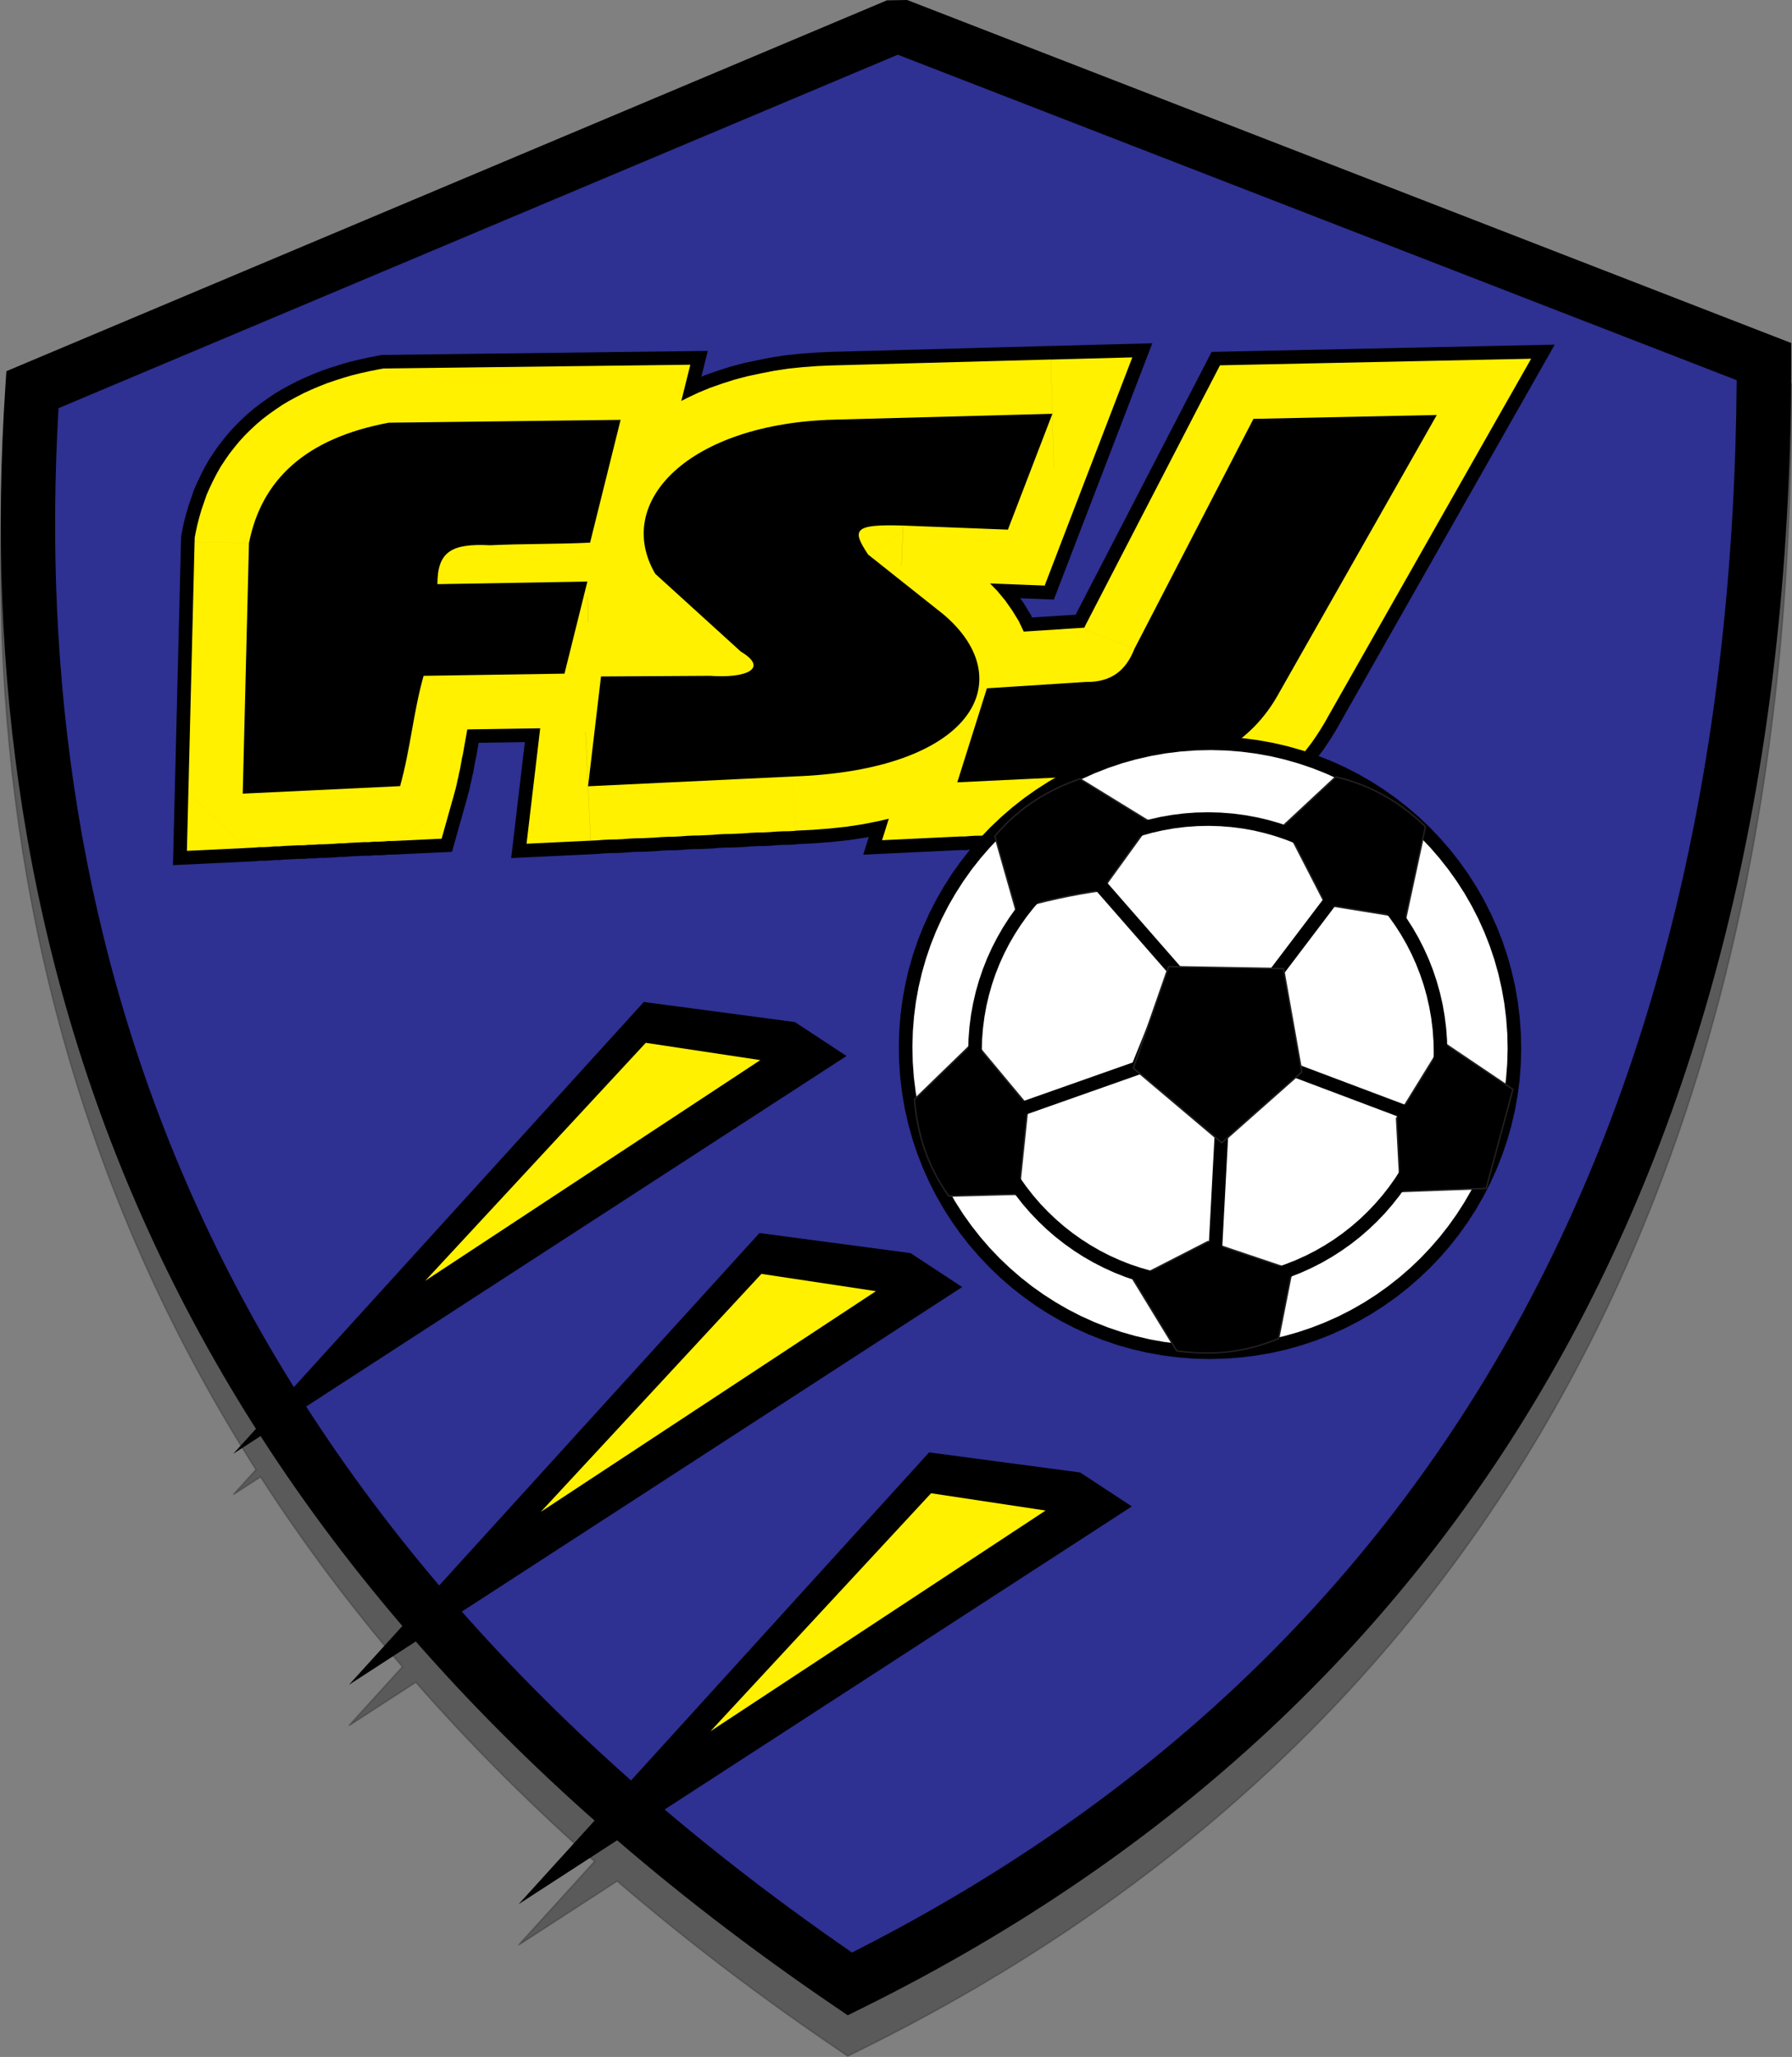
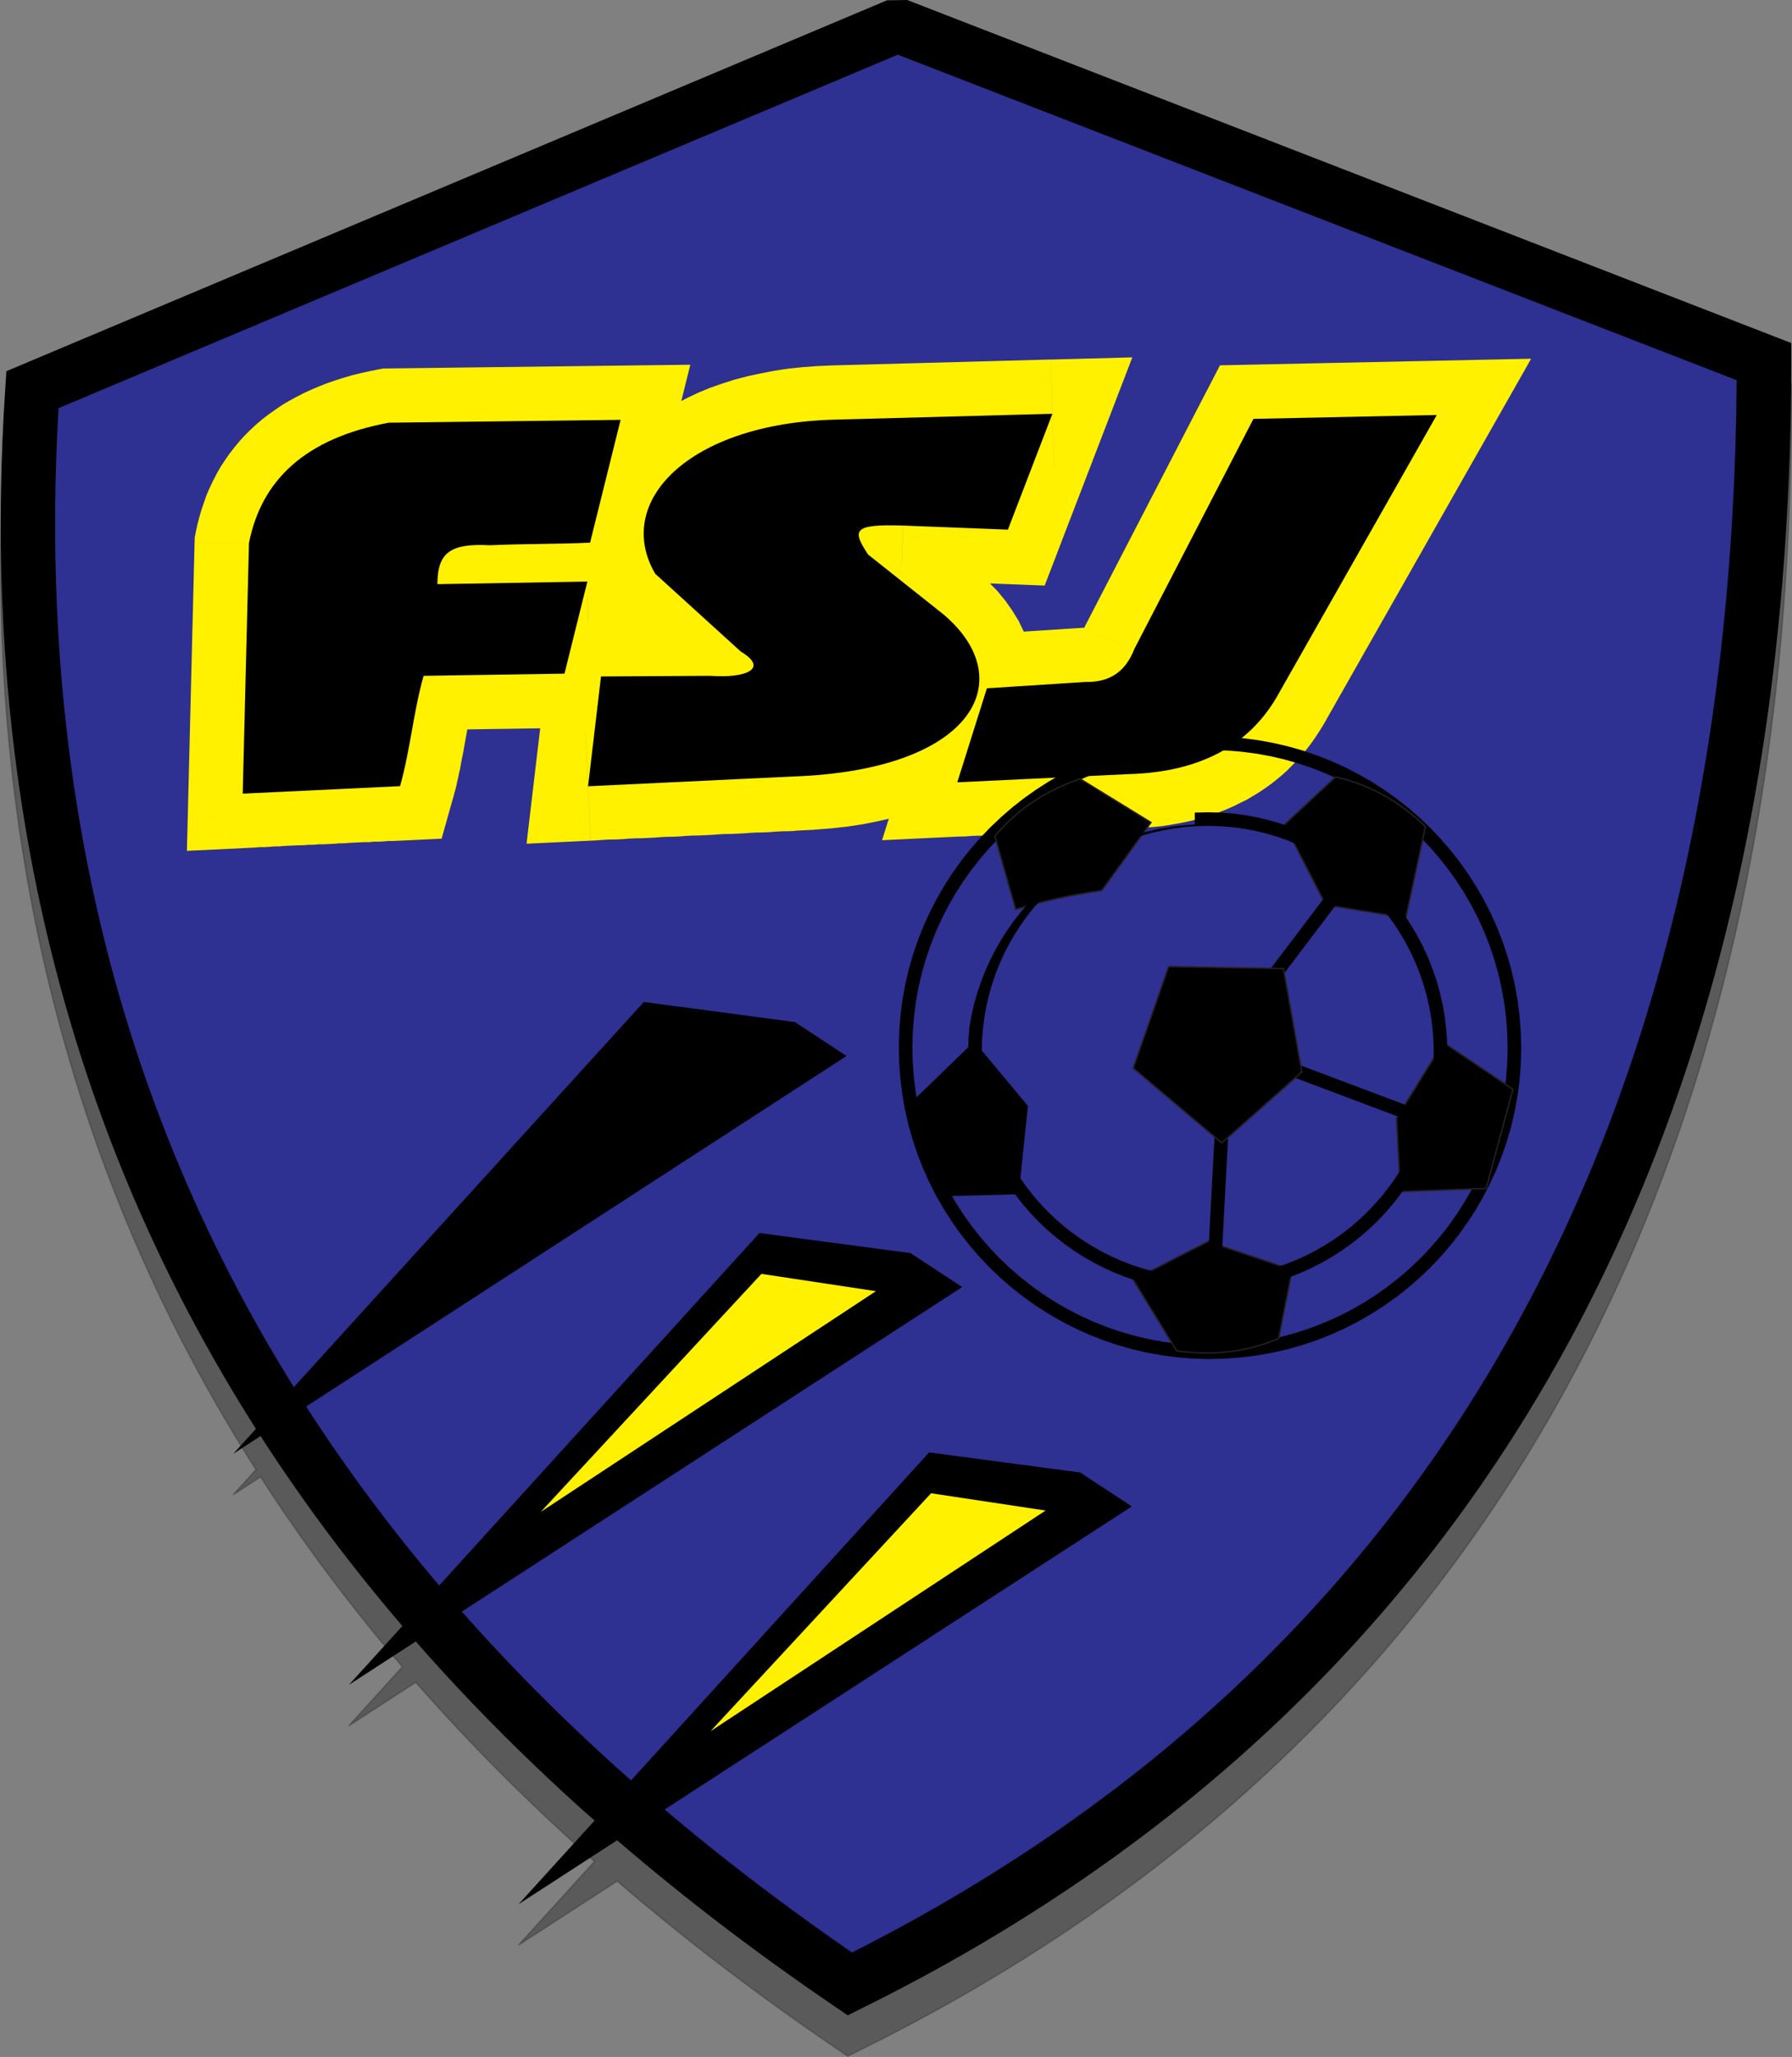
<svg xmlns="http://www.w3.org/2000/svg" version="1.1" x="0px" y="0px" width="263.309px" height="302.168px" viewBox="0 0 263.309 302.168" enable-background="new 0 0 263.309 302.168" xml:space="preserve">
  <rect x="0" y="0" width="263.309" height="302.168" fill="#808080" stroke="none" />
  <g id="Layer_1">
    <path opacity="0.3" stroke="#231F20" stroke-width="0.216" stroke-miterlimit="2.613" d="M263.2,56.391l-0.001,2.728   c-0.019,56.226-11.153,105.899-34.475,147.278c-22.457,39.846-56.168,71.905-102.082,94.619l-2.08,1.028l-1.923-1.307   c-11.621-7.899-22.242-16.048-31.954-24.404l-14.488,9.396l11.169-12.289c-9.684-8.567-18.418-17.351-26.269-26.312l-9.829,6.374   l7.861-8.649c-7.824-9.132-14.752-18.441-20.84-27.895l-4.012,2.603l3.336-3.671c-6.032-9.473-11.242-19.083-15.684-28.796   C3.343,146.454-1.942,104.138,0.777,62.982l0.162-2.454l2.287-0.963L130.325,6.048L133.295,6l127.333,49.394L263.2,56.391z" />
  </g>
  <g id="Layer_1_copy">
    <path d="M130.325,0.048L133.295,0l127.333,49.394l2.572,0.998l-0.001,2.728c-0.019,56.226-11.153,105.899-34.475,147.278   c-22.457,39.846-56.168,71.905-102.082,94.619l-2.08,1.028l-1.923-1.307c-50.333-34.214-82.146-73.053-100.71-113.644   C3.343,140.454-1.942,98.138,0.777,56.982l0.162-2.454l2.287-0.963L130.325,0.048z" />
    <path fill="#2E3092" d="M131.916,8.034L8.598,59.959C6.325,99.134,11.58,139.28,29.187,177.775   c17.759,38.829,48.11,76.061,96.002,109.048c43.354-21.904,75.257-52.499,96.59-90.35c22.228-39.438,33.031-86.855,33.4-140.625   L131.916,8.034z" />
    <polygon fill-rule="evenodd" clip-rule="evenodd" points="94.601,147.191 34.278,213.561 124.385,155.126 116.796,150.142  " />
-     <polygon fill-rule="evenodd" clip-rule="evenodd" fill="#FFF100" points="62.471,188.155 111.716,155.73 94.887,153.192  " />
    <polygon fill-rule="evenodd" clip-rule="evenodd" points="111.591,181.133 51.269,247.502 141.376,189.067 133.787,184.083  " />
    <polygon fill-rule="evenodd" clip-rule="evenodd" fill="#FFF100" points="79.462,222.097 128.707,189.672 111.878,187.134  " />
    <polygon fill-rule="evenodd" clip-rule="evenodd" points="136.521,213.358 76.198,279.729 166.306,221.294 158.716,216.31  " />
    <polygon fill-rule="evenodd" clip-rule="evenodd" fill="#FFF100" points="104.392,254.323 153.636,221.898 136.807,219.36  " />
-     <path d="M135.483,98.124l2.053-6.517l6.844-0.439L135.483,98.124z M154.54,104.097l-19.057-5.973l8.897-6.956l0.454-0.029   l0.453-0.029l0.454-0.029l0.454-0.029l0.454-0.029l0.454-0.029l0.454-0.029l0.454-0.029l0.453-0.029l0.454-0.029l0.454-0.029   l0.454-0.029l0.454-0.029l0.454-0.029l0.454-0.029l0.454-0.029l0.454-0.029l0.454-0.029l0.453-0.029l0.454-0.029l0.454-0.029   l0.454-0.029l0.454-0.029l0.454-0.029l0.454-0.029l0.454-0.029l0.454-0.029l0.454-0.029l0.454-0.029l0.454-0.029l0.454-0.029   l0.454-0.029l1.262,19.884l-0.454,0.029l-0.453,0.029l-0.454,0.029l-0.454,0.029l-0.453,0.029l-0.454,0.029l-0.454,0.029   l-0.454,0.029l-0.454,0.029l-0.453,0.029l-0.454,0.029l-0.454,0.029l-0.454,0.029l-0.454,0.029l-0.454,0.029l-0.454,0.029   l-0.453,0.029l-0.454,0.029l-0.454,0.029l-0.454,0.029l-0.453,0.029l-0.454,0.029l-0.454,0.029l-0.454,0.029l-0.454,0.029   l-0.454,0.029l-0.454,0.029l-0.453,0.029l-0.454,0.029l-0.454,0.029l-0.454,0.029l-0.454,0.029L154.54,104.097z M158.895,90.237   l0.618-0.04l0.162,0.002L158.895,90.237z M160.157,110.121l-1.262-19.884l0.78-0.037l0.034,0.015l0.025,0.005l0.055-0.007   l-0.032-0.014l-0.039,0.015l-0.087,0.006l-0.093,0.036l-0.102,0.025l-0.11,0.016l-0.116,0.044l-0.163,0.037l-0.13,0.063   l-0.175,0.095l-0.143,0.083l-0.149,0.112l-0.157,0.103l-0.163,0.093L158,91.049l-0.098,0.109l-0.144,0.102l-0.073,0.089   l-0.078,0.118l-0.085,0.071l-0.052,0.099l-0.06,0.05l-0.027,0.039l-0.031,0.069l-0.002-0.02l-0.006,0.01l0.028-0.001l0.02-0.048   l0.015-0.058l18.57,7.248l-0.227,0.537l-0.232,0.528l-0.235,0.558l-0.28,0.551l-0.288,0.502l-0.329,0.574l-0.337,0.525   l-0.382,0.519l-0.387,0.548l-0.434,0.502l-0.438,0.532l-0.448,0.483l-0.532,0.478l-0.5,0.466l-0.546,0.459l-0.595,0.412   l-0.601,0.403l-0.609,0.393l-0.618,0.344l-0.665,0.336l-0.636,0.286l-0.684,0.239l-0.654,0.227l-0.663,0.178l-0.671,0.167   l-0.68,0.158l-0.69,0.108l-0.66,0.097l-0.67,0.047l-0.601,0.033l-0.649,0.025l-0.658,0.014L160.157,110.121z M157.407,91.678   l0.224-0.574l0.199-0.384L157.407,91.678z M175.977,98.926l-18.57-7.248l0.423-0.958l0.546-1.056l0.546-1.055l0.546-1.055   l0.547-1.056l0.546-1.055l0.546-1.055l0.546-1.055l0.546-1.056l0.547-1.055l0.546-1.055l0.546-1.056l0.546-1.055L164.932,77   l0.547-1.056l0.546-1.055l0.546-1.055l0.546-1.055l0.546-1.056l0.546-1.055l0.546-1.055l0.546-1.056l0.546-1.055l0.546-1.055   l0.546-1.055l0.546-1.056l0.547-1.055l0.546-1.055l0.546-1.055l0.546-1.056l0.546-1.055l0.546-1.055l0.546-1.056l17.723,9.166   l-0.546,1.056l-0.546,1.055l-0.546,1.056l-0.546,1.055l-0.546,1.055l-0.546,1.055l-0.546,1.055l-0.546,1.056l-0.546,1.055   l-0.546,1.055l-0.547,1.056l-0.546,1.055l-0.546,1.055l-0.546,1.056l-0.546,1.055L184.293,83l-0.546,1.055l-0.546,1.055   l-0.546,1.056l-0.546,1.055l-0.546,1.055l-0.546,1.056l-0.546,1.055l-0.546,1.055l-0.546,1.056l-0.546,1.055l-0.546,1.055   l-0.546,1.055l-0.546,1.055l-0.546,1.056l-0.546,1.055l-0.546,1.055L175.977,98.926z M175.312,56.949l2.72-5.253l5.901-0.125   L175.312,56.949z M175.312,56.949l8.621-5.378l26.941-0.57l0.481,19.922l-26.941,0.57L175.312,56.949z M210.874,51.001   l17.571-0.372l-8.649,15.236L210.874,51.001z M210.874,51.001l8.922,14.865l-23.116,40.722l-17.362-9.808l23.116-40.722   L210.874,51.001z M179.208,96.941l0.11-0.162l-0.471,0.829L179.208,96.941z M179.318,96.78l17.362,9.808l0.11-0.162l-0.579,0.988   l-0.597,0.967l-0.617,0.946l-0.635,0.925l-0.693,0.906l-0.712,0.886l-0.769,0.866l-0.791,0.806l-0.808,0.824l-0.829,0.764   l-0.849,0.703l-0.905,0.724l-0.926,0.663l-0.945,0.641l-0.966,0.581l-0.983,0.599l-1.045,0.501l-1.023,0.517l-1.044,0.456   l-1.063,0.434l-1.084,0.374l-1.103,0.352l-1.084,0.328l-1.142,0.309l-1.124,0.246l-1.182,0.226l-1.162,0.202l-1.143,0.178   l-1.202,0.119l-1.183,0.095l-1.202,0.074l-1.183,0.049l-0.638-19.915l0.792-0.03l0.734-0.051l0.715-0.073l0.656-0.093l0.678-0.078   l0.62-0.098l0.562-0.118l0.581-0.142l0.525-0.123l0.545-0.146l0.486-0.166l0.467-0.188l0.45-0.171l0.431-0.192l0.414-0.175   l0.354-0.233l0.377-0.178l0.357-0.239l0.339-0.222l0.32-0.243l0.304-0.225l0.321-0.287l0.305-0.27l0.287-0.252l0.267-0.312   l0.25-0.293l0.27-0.317l0.251-0.337l0.271-0.361l0.252-0.381l0.233-0.402l0.214-0.423L179.318,96.78z M165.423,103.729l0.158,0.031   l-2.061,0.06L165.423,103.729z M165.581,103.76l0.638,19.915l0.158,0.032l-0.789,0.038l-0.789,0.038l-0.791-0.001l-0.789,0.038   l-0.787,0.077l-0.789,0.038l-0.789,0.038l-0.789,0.038l-0.791-0.001l-0.789,0.038l-0.787,0.077l-0.789,0.038l-0.789,0.038   l-0.789,0.038l-0.791-0.001l-0.789,0.037l-0.787,0.077l-0.789,0.038l-0.789,0.038l-0.791-0.001l-0.789,0.038l-0.787,0.077   l-0.789,0.038l-0.789,0.038l-0.791-0.001l-0.789,0.037l-0.787,0.077l-0.789,0.038l-0.791-0.001l-0.789,0.038l-0.787,0.077   l-0.791-0.001l-0.95-19.899l0.787-0.077l0.791,0.001l0.789-0.038l0.787-0.077l0.789-0.038l0.791,0.001l0.789-0.038l0.787-0.077   l0.789-0.038l0.789-0.038l0.791,0.001l0.789-0.037l0.787-0.077l0.789-0.038l0.789-0.038l0.791,0.001l0.789-0.038l0.787-0.077   l0.789-0.038l0.789-0.038l0.789-0.038l0.791,0.001l0.789-0.038l0.787-0.077l0.789-0.038l0.789-0.038l0.789-0.038l0.791,0.001   l0.789-0.037l0.787-0.077l0.789-0.038l0.789-0.038L165.581,103.76z M141.134,124.872l-14.295,0.682l4.292-13.618L141.134,124.872z    M140.184,104.972l0.95,19.899l-10.003-12.936l0.136-0.432l0.136-0.432l0.136-0.432l0.136-0.432l0.136-0.432l0.136-0.432   l0.136-0.432l0.136-0.432l0.136-0.432l0.136-0.432l0.136-0.432l0.136-0.431l0.136-0.432l0.136-0.432l0.136-0.431l0.136-0.432   l0.136-0.432l0.136-0.431l0.136-0.432l0.136-0.432l0.136-0.431l0.136-0.432l0.136-0.432l0.136-0.432l0.136-0.432l0.136-0.432   l0.136-0.432l0.136-0.432l0.136-0.432l0.136-0.432l0.136-0.431l0.136-0.432l19.057,5.973l-0.136,0.432l-0.136,0.431l-0.136,0.432   l-0.136,0.431l-0.136,0.432l-0.136,0.432l-0.136,0.432l-0.136,0.432l-0.136,0.432l-0.136,0.432l-0.136,0.432l-0.136,0.432   l-0.136,0.432l-0.136,0.432l-0.136,0.432l-0.136,0.432l-0.136,0.432l-0.136,0.431l-0.136,0.432l-0.136,0.432l-0.136,0.431   l-0.136,0.432l-0.136,0.432l-0.136,0.432l-0.136,0.432l-0.136,0.432l-0.136,0.432l-0.136,0.432l-0.136,0.432l-0.136,0.432   l-0.136,0.431l-0.136,0.432L140.184,104.972z M157.418,81.389l-2.569,6.687l-7.136-0.279L157.418,81.389z M138.774,74.223   l18.644,7.166l-9.706,6.408l-0.481-0.019l-0.481-0.019l-0.481-0.019l-0.481-0.019l-0.481-0.019l-0.481-0.019l-0.481-0.019   l-0.481-0.019l-0.481-0.019l-0.481-0.019l-0.481-0.019l-0.481-0.019l-0.481-0.019l-0.481-0.019l-0.481-0.019l-0.481-0.019   l-0.481-0.019l-0.481-0.019l-0.481-0.019l-0.481-0.019l-0.481-0.019l-0.481-0.019l-0.481-0.019l-0.481-0.019l-0.481-0.019   l-0.481-0.019l-0.481-0.019l-0.481-0.019l-0.481-0.019l-0.481-0.019l-0.481-0.019l-0.481-0.019l0.767-19.981l0.481,0.019   l0.481,0.019l0.481,0.019l0.481,0.019l0.481,0.019l0.481,0.019l0.481,0.019l0.481,0.019l0.481,0.019l0.481,0.019l0.481,0.019   l0.481,0.019l0.481,0.019l0.481,0.019l0.481,0.019l0.481,0.019l0.481,0.019l0.481,0.019l0.481,0.019l0.481,0.019l0.481,0.019   l0.481,0.019l0.481,0.019l0.481,0.019l0.481,0.019l0.481,0.019l0.481,0.019l0.481,0.019l0.481,0.019l0.481,0.019l0.481,0.019   l0.481,0.019L138.774,74.223z M133.001,67.217l0.078-0.004l0.74,0.029L133.001,67.217z M133.079,67.213l-0.767,19.981l0.078-0.003   l-0.593-0.022l-0.513-0.017l-0.472-0.01l-0.393-0.004l-0.354,0.003l-0.316,0.011l-0.201,0.016l-0.086,0.02l-0.013-0.012   l0.099-0.006l0.248-0.042l0.395-0.115l0.54-0.189l0.759-0.344l0.895-0.573l1.028-0.841l1.001-1.179l0.86-1.433l0.567-1.563   l0.285-1.457l0.005-1.273l-0.074-0.982l-0.157-0.729l-0.164-0.519l-0.135-0.349l-0.107-0.179l-0.044-0.088l0.018,0.002l0.04,0.095   l0.097,0.109l0.116,0.202l0.173,0.255L119.21,86.942l-0.259-0.408l-0.284-0.429l-0.271-0.491l-0.292-0.474l-0.278-0.537   l-0.302-0.599l-0.324-0.661l-0.312-0.803l-0.296-0.945l-0.245-1.128l-0.115-1.355l0.013-1.621l0.343-1.78l0.677-1.86l1.024-1.707   l1.221-1.431l1.305-1.069l1.23-0.78l1.155-0.53l0.999-0.354l0.917-0.26l0.837-0.167l0.755-0.112l0.712-0.1l0.71-0.05l0.669-0.038   l0.628-0.026l0.667-0.018l0.705-0.01l0.706-0.001l0.747,0.006l0.75,0.014L133.079,67.213z M121.355,89.264l-1.289-1.023   l-0.856-1.299L121.355,89.264z M119.21,86.942l16.684-10.965l-2.145-2.322l0.347,0.276l0.348,0.276l0.347,0.275l0.347,0.276   l0.348,0.276l0.347,0.276l0.348,0.276l0.347,0.276l0.347,0.276l0.348,0.275l0.347,0.276l0.347,0.276l0.348,0.276l0.347,0.276   l0.347,0.276l0.347,0.276l0.348,0.276l0.347,0.276l0.347,0.276l0.348,0.276l0.347,0.275l0.347,0.276l0.347,0.276l0.348,0.276   l0.347,0.276l0.347,0.276l0.348,0.276l0.347,0.275l0.347,0.276l0.348,0.276l0.347,0.276l0.347,0.276L132.469,98.09l-0.347-0.275   l-0.348-0.276l-0.347-0.276l-0.347-0.276l-0.347-0.276l-0.348-0.276l-0.347-0.276l-0.348-0.275l-0.347-0.276l-0.347-0.276   l-0.348-0.276l-0.347-0.276l-0.347-0.276l-0.348-0.276l-0.347-0.275l-0.348-0.276l-0.347-0.276l-0.347-0.276l-0.347-0.275   l-0.348-0.276l-0.347-0.276l-0.347-0.276l-0.347-0.276l-0.348-0.276l-0.347-0.276l-0.347-0.275l-0.348-0.276l-0.347-0.276   l-0.347-0.276l-0.347-0.276l-0.348-0.276l-0.347-0.276L119.21,86.942z M144.864,82.481l0.285,0.221l0.082,0.07L144.864,82.481z    M132.469,98.09l12.395-15.608l0.285,0.221l1.464,1.328l1.398,1.421l1.254,1.517l1.15,1.645l1.043,1.693l0.861,1.819l0.678,1.905   l0.534,2.024l0.269,2.028l0.083,2.066l-0.182,2.104l-0.411,2.059l-0.64,2.011l-0.833,1.919l-1.066,1.788l-1.182,1.648l-1.335,1.546   l-1.452,1.4l-1.567,1.291l-1.645,1.137l-1.758,1.061l-1.833,0.98l-1.909,0.857l-2.022,0.771l-2.057,0.719l-2.211,0.591   l-2.246,0.533l-2.358,0.475l-2.473,0.375l-2.548,0.271l-2.622,0.203l-2.696,0.132l-0.715-19.911l2.149-0.106l1.998-0.173   l1.845-0.238l1.696-0.26l1.585-0.282l1.473-0.339l1.282-0.39l1.213-0.366l1.023-0.411l0.913-0.418l0.767-0.381l0.618-0.381   l0.508-0.379l0.363-0.294l0.256-0.249l0.15-0.16l0.082-0.11l-0.023-0.015l-0.011,0.076l-0.04,0.133l-0.031,0.152l-0.022,0.174   l0.021,0.12l-0.012,0.071l0.034,0.061l-0.042-0.058l-0.077-0.136l-0.114-0.251l-0.225-0.281l-0.339-0.387l-0.414-0.453l-0.564-0.51   L132.469,98.09z M116,104.079l0.119,0.033l-2.784,0.094L116,104.079z M116.12,104.112l0.715,19.911l0.119,0.033l-0.94,0.045   l-0.942,0.006l-0.939,0.045l-0.938,0.084l-0.939,0.044l-0.942,0.006l-0.94,0.045l-0.938,0.084l-0.94,0.045l-0.94,0.045   l-0.941,0.005l-0.94,0.045l-0.938,0.083l-0.94,0.045l-0.94,0.045l-0.942,0.006l-0.939,0.045l-0.938,0.084l-0.94,0.044l-0.942,0.006   l-0.94,0.045l-0.938,0.084l-0.939,0.045l-0.94,0.045l-0.941,0.005l-0.94,0.045l-0.938,0.083l-0.94,0.045l-0.942,0.006l-0.939,0.045   l-0.938,0.084l-0.94,0.045l-0.953-19.978l0.939-0.045l0.942-0.006l0.94-0.045l0.938-0.084l0.94-0.045l0.942-0.005l0.939-0.045   l0.938-0.084l0.94-0.045l0.939-0.045l0.942-0.005l0.939-0.045l0.938-0.083l0.94-0.045l0.941-0.006l0.94-0.045l0.938-0.084   l0.939-0.044l0.939-0.045l0.942-0.006l0.939-0.045l0.938-0.084l0.94-0.045l0.94-0.045l0.942-0.005l0.939-0.045l0.938-0.083   l0.939-0.045l0.942-0.006l0.94-0.045l0.938-0.084l0.939-0.044L116.12,104.112z M86.881,125.492l-11.77,0.562l1.383-11.72   L86.881,125.492z M85.928,105.514l0.953,19.978l-10.387-11.159l0.06-0.504l0.06-0.504l0.059-0.504l0.06-0.504l0.06-0.504   l0.06-0.504l0.06-0.504l0.059-0.504l0.06-0.504l0.06-0.504l0.06-0.504l0.06-0.504l0.06-0.504l0.059-0.504l0.06-0.504l0.06-0.504   l0.06-0.504l0.059-0.504l0.06-0.504l0.06-0.504l0.06-0.504l0.06-0.504l0.06-0.504l0.059-0.504l0.06-0.504l0.06-0.504l0.059-0.504   l0.06-0.504l0.06-0.504l0.06-0.504l0.06-0.504l0.06-0.504l19.821,2.339l-0.06,0.504l-0.06,0.504l-0.059,0.504l-0.06,0.504   l-0.06,0.504l-0.06,0.504l-0.06,0.504l-0.06,0.504l-0.059,0.504l-0.06,0.504l-0.06,0.504l-0.06,0.504l-0.06,0.504l-0.059,0.504   l-0.06,0.504l-0.06,0.504l-0.06,0.504l-0.06,0.504l-0.059,0.504l-0.06,0.504l-0.06,0.504l-0.06,0.504l-0.06,0.504l-0.06,0.504   l-0.059,0.504l-0.06,0.504l-0.06,0.504l-0.06,0.504l-0.06,0.504l-0.059,0.504l-0.06,0.504l-0.06,0.504L85.928,105.514z    M78.397,98.203l1.032-8.746l8.794-0.053L78.397,98.203z M98.219,100.542l-19.821-2.339l9.826-8.799l0.501-0.003l0.5-0.003   l0.501-0.003l0.501-0.003l0.501-0.003l0.501-0.003l0.501-0.003l0.501-0.003l0.501-0.003l0.5-0.003l0.501-0.003l0.501-0.003   l0.501-0.003l0.501-0.003l0.501-0.003l0.501-0.003l0.501-0.003l0.5-0.002l0.501-0.003l0.501-0.003l0.501-0.003l0.501-0.003   l0.501-0.003l0.501-0.003l0.501-0.003l0.501-0.003l0.501-0.003l0.501-0.002l0.501-0.003l0.501-0.003l0.501-0.003l0.501-0.003   l0.169,19.937l-0.501,0.003l-0.501,0.003l-0.5,0.003l-0.501,0.003l-0.501,0.003l-0.501,0.003l-0.501,0.003l-0.501,0.003   l-0.501,0.003l-0.501,0.003l-0.5,0.003l-0.501,0.003l-0.501,0.003l-0.501,0.003l-0.5,0.003l-0.501,0.003l-0.501,0.003l-0.501,0.003   l-0.501,0.003l-0.501,0.003l-0.501,0.003l-0.501,0.003l-0.5,0.003l-0.501,0.003l-0.501,0.003l-0.501,0.003l-0.5,0.003l-0.501,0.002   l-0.501,0.003l-0.501,0.003l-0.5,0.003l-0.501,0.003L98.219,100.542z M104.258,89.307l0.76-0.005l0.061,0.005H104.258z    M104.428,109.244l-0.169-19.937h0.821l0.289,0.041l0.237-0.007l0.266,0.02l0.213,0.011l0.198,0.001l0.183-0.009l0.127-0.017   l0.071-0.025l0.054,0.004l-0.005-0.003l-0.103,0.03l-0.125,0.021l-0.262,0.096l-0.322,0.127l-0.461,0.203l-0.6,0.317l-0.696,0.507   l-0.83,0.738l-0.92,1.124l-0.819,1.423l-0.598,1.792l-0.233,1.923l0.156,1.778l0.422,1.521l0.563,1.153l0.511,0.834l0.5,0.591   l0.374,0.393l0.247,0.233l0.161,0.111l0.077,0.068l-0.01-0.015l10.21-17.146l0.734,0.449l0.733,0.52l0.731,0.549l0.734,0.659   l0.778,0.804l0.827,0.988l0.759,1.217l0.737,1.521l0.522,1.875l0.187,2.117l-0.272,2.247l-0.702,2.101l-0.987,1.714l-1.15,1.4   l-1.121,0.997l-1.042,0.75l-1.002,0.542l-0.917,0.411l-0.829,0.318l-0.816,0.269l-0.726,0.175l-0.749,0.167l-0.693,0.115   l-0.674,0.104l-0.695,0.055l-0.674,0.043l-0.651,0.031l-0.667,0.021l-0.681,0.012l-0.656-0.001l-0.709-0.049l-0.679-0.022H104.428z    M103.747,104.292l-0.955-0.569l-0.665-0.605L103.747,104.292z M113.957,87.146l-10.21,17.146l-1.62-1.174l-0.354-0.358   l-0.394-0.357l-0.432-0.355l-0.393-0.357l-0.354-0.359l-0.432-0.355l-0.395-0.396l-0.352-0.32l-0.393-0.357l-0.432-0.355   l-0.354-0.359l-0.394-0.357l-0.432-0.355l-0.354-0.359l-0.393-0.357l-0.432-0.355l-0.354-0.359l-0.393-0.357l-0.393-0.357   l-0.393-0.357l-0.432-0.355l-0.354-0.359l-0.393-0.357l-0.432-0.355l-0.354-0.359l-0.393-0.357l-0.393-0.357l-0.393-0.357   L90.73,92.76l-0.354-0.359l-0.394-0.357l-0.432-0.355l13.451-14.799l0.354,0.359l0.393,0.357l0.432,0.355l0.354,0.359l0.394,0.357   l0.393,0.357l0.393,0.357l0.432,0.355l0.354,0.359l0.393,0.357l0.432,0.355l0.354,0.359l0.393,0.357l0.393,0.357l0.393,0.357   l0.432,0.355l0.354,0.359l0.394,0.357l0.432,0.355l0.354,0.359l0.393,0.357l0.432,0.355l0.354,0.359l0.393,0.357l0.434,0.395   l0.391,0.318l0.354,0.359l0.432,0.355l0.393,0.357l0.354,0.359l0.393,0.357l0.432,0.355L113.957,87.146z M89.551,91.688   l-1.124-1.021l-0.789-1.351L89.551,91.688z M103.001,76.89L89.551,91.688l-1.912-2.373l-0.876-1.721l-0.777-1.763l-0.604-1.846   l-0.431-1.888l-0.258-1.927l-0.083-1.886l0.084-1.96l0.298-1.878l0.466-1.87l0.6-1.779l0.768-1.728l0.899-1.594l1.026-1.536   l1.113-1.475l1.238-1.373l1.285-1.266l1.407-1.2l1.451-1.088l1.531-1.016l1.607-0.979l1.687-0.864l1.722-0.821l1.797-0.74   l1.87-0.657l1.901-0.608l1.972-0.52l2.042-0.43l2.106-0.416l2.134-0.319l2.199-0.223l2.223-0.162l2.284-0.099l0.56,19.918   l-1.66,0.07l-1.599,0.131l-1.497,0.19l-1.435,0.208l-1.333,0.223l-1.265,0.314l-1.199,0.327l-1.132,0.336l-1.023,0.382   l-0.953,0.386l-0.882,0.391l-0.769,0.428l-0.697,0.389l-0.62,0.424l-0.544,0.419l-0.429,0.371l-0.39,0.363l-0.272,0.31   l-0.231,0.259l-0.15,0.243l-0.104,0.227l-0.062,0.13l-0.054,0.11l-0.006,0.049l0.007,0.064l-0.021,0.002l-0.002,0.091l0.013,0.062   l0.033,0.107l0.054,0.151l0.079,0.232l0.181,0.268L103.001,76.89z M122.876,71.605L122.876,71.605z M122.876,71.605l-0.56-19.918   l1.001-0.027l1.001-0.027l1.001-0.027l1.001-0.027l1.001-0.026l1.001-0.027l1.001-0.027l1.001-0.027l1.001-0.027l1.001-0.027   l1.001-0.027l1.001-0.027l1.001-0.027l1.001-0.027l1.001-0.027l1.001-0.027l1.001-0.027l1.001-0.027l1.001-0.027l1.001-0.027   l1.001-0.026l1.001-0.027l1.001-0.027l1.001-0.027l1.001-0.027l1.001-0.027l1.001-0.027l1.001-0.027l1.001-0.027l1.001-0.027   l1.001-0.027l1.001-0.027l0.559,19.918l-1.001,0.027l-1.001,0.027l-1.001,0.027l-1.001,0.026l-1.001,0.027l-1.001,0.027   l-1.001,0.027l-1.001,0.027l-1.001,0.027l-1.001,0.027l-1.001,0.027l-1.001,0.026l-1.001,0.027l-1.001,0.027l-1.001,0.027   l-1.001,0.027l-1.001,0.027l-1.001,0.027l-1.001,0.027l-1.001,0.027l-1.001,0.027l-1.001,0.027l-1.001,0.027l-1.001,0.027   l-1.001,0.027l-1.001,0.027l-1.001,0.027l-1.001,0.026l-1.001,0.027l-1.001,0.027l-1.001,0.027L122.876,71.605z M154.355,50.827   l14.959-0.401l-5.357,13.943L154.355,50.827z M154.915,70.745l-0.559-19.918l9.602,13.542l-0.205,0.532l-0.204,0.532l-0.205,0.532   l-0.204,0.532l-0.205,0.532l-0.204,0.532l-0.204,0.532l-0.205,0.532l-0.204,0.532l-0.205,0.532l-0.205,0.532l-0.204,0.532   l-0.205,0.532l-0.204,0.532l-0.205,0.532l-0.204,0.532l-0.204,0.532l-0.205,0.532l-0.205,0.532l-0.204,0.532l-0.205,0.532   l-0.204,0.532l-0.205,0.532l-0.204,0.532l-0.205,0.532l-0.204,0.532l-0.205,0.532l-0.204,0.532l-0.205,0.532l-0.204,0.532   l-0.205,0.532l-0.204,0.532l-18.644-7.166l0.204-0.532l0.205-0.532l0.204-0.532l0.205-0.532l0.205-0.532L140,71.032l0.204-0.532   l0.204-0.532l0.205-0.532l0.205-0.532l0.204-0.532l0.205-0.532l0.204-0.532l0.205-0.532l0.205-0.532l0.204-0.532l0.204-0.532   l0.205-0.532l0.204-0.532l0.205-0.532l0.204-0.532l0.205-0.532l0.204-0.532l0.205-0.532l0.205-0.532l0.204-0.532l0.204-0.532   l0.205-0.532l0.204-0.532l0.205-0.532l0.205-0.532l0.204-0.532L154.915,70.745z M36.141,126.577l-10.727,0.512l0.268-10.728   L36.141,126.577z M35.188,106.599l0.953,19.978L25.681,116.36l0.028-1.15l0.029-1.15l0.029-1.15l0.029-1.15l0.028-1.15l0.029-1.15   l0.029-1.15l0.028-1.15l0.029-1.15l0.029-1.15l0.028-1.15l0.029-1.15l0.028-1.15l0.029-1.15l0.028-1.15l0.029-1.15l0.029-1.15   l0.028-1.15l0.029-1.15l0.028-1.15l0.029-1.15l0.029-1.15l0.028-1.15l0.029-1.15l0.029-1.15l0.029-1.15l0.029-1.15l0.028-1.15   l0.029-1.15l0.028-1.15l0.029-1.15l0.029-1.15l19.966,0.455l-0.028,1.15l-0.029,1.15l-0.029,1.15l-0.028,1.15l-0.029,1.15   l-0.028,1.15l-0.029,1.15l-0.029,1.15l-0.029,1.15l-0.029,1.15l-0.028,1.15l-0.029,1.15l-0.029,1.15l-0.028,1.15l-0.029,1.15   l-0.028,1.15l-0.029,1.15l-0.029,1.15l-0.028,1.15l-0.029,1.15l-0.029,1.15l-0.029,1.15l-0.028,1.15l-0.029,1.15l-0.029,1.15   l-0.028,1.15l-0.029,1.15l-0.029,1.15l-0.029,1.15l-0.028,1.15l-0.029,1.15l-0.029,1.15L35.188,106.599z M26.598,79.56l0.02-0.81   l0.173-0.881L26.598,79.56z M46.564,80.014L26.598,79.56l0.193-1.691l0.247-1.175l0.312-1.197l0.339-1.179l0.406-1.162l0.394-1.181   l0.501-1.126l0.53-1.107l0.559-1.088l0.625-1.109l0.695-1.053l0.687-0.992l0.793-1.016l0.786-0.954l0.854-0.937l0.886-0.877   l0.917-0.856l0.986-0.838l1.019-0.778l1.013-0.717l1.081-0.737l1.078-0.636l1.148-0.617l1.141-0.594l1.175-0.533l1.207-0.512   l1.24-0.491l1.274-0.429l1.268-0.405l1.301-0.384l1.337-0.322l1.331-0.298l1.404-0.277l3.596,19.617l-0.862,0.173l-0.866,0.197   l-0.794,0.218l-0.762,0.202l-0.729,0.223l-0.658,0.244l-0.626,0.226l-0.594,0.248l-0.562,0.269l-0.531,0.252l-0.461,0.271   l-0.468,0.294l-0.401,0.235l-0.407,0.297l-0.339,0.277l-0.31,0.259l-0.319,0.28l-0.288,0.302l-0.259,0.282l-0.269,0.304   l-0.202,0.283l-0.249,0.346l-0.182,0.324l-0.194,0.307l-0.202,0.367l-0.173,0.386l-0.145,0.405l-0.196,0.389l-0.128,0.445   l-0.139,0.465l-0.111,0.484l-0.121,0.543L46.564,80.014z M55.325,52.29l0.789-0.147L57,52.132L55.325,52.29z M55.325,52.29   L57,52.132l34.064-0.42l0.247,19.933l-34.064,0.419L55.325,52.29z M91.063,51.712l12.931-0.159l-3.112,12.518L91.063,51.712z    M91.063,51.712l9.819,12.359l-4.485,18.041l-19.391-4.785l4.485-18.041L91.063,51.712z M96.397,82.111l-1.801,7.242l-7.418,0.354   L96.397,82.111z M77.006,77.327l19.391,4.785l-9.219,7.597l-0.46-0.019l-0.498,0.021l-0.498,0.019l-0.498,0.018l-0.498,0.017   l-0.498,0.015l-0.459,0.012l-0.498,0.013l-0.459,0.01l-0.498,0.011l-0.459,0.009l-0.459,0.008l-0.498,0.01L80.44,89.86   l-0.458,0.007l-0.459,0.007l-0.459,0.007l-0.459,0.007l-0.459,0.007l-0.42,0.006l-0.459,0.008l-0.459,0.009l-0.42,0.008   l-0.459,0.01l-0.42,0.009l-0.458,0.012l-0.42,0.012l-0.42,0.013l-0.419,0.014l-0.419,0.016l-0.42,0.017l-0.457,0.06L71.54,70.111   L72,70.13l0.498-0.021l0.498-0.019l0.498-0.018l0.498-0.017l0.498-0.015l0.459-0.012l0.498-0.013l0.458-0.01l0.498-0.011   l0.459-0.009l0.459-0.008l0.499-0.01l0.459-0.007l0.459-0.007l0.459-0.007l0.459-0.007l0.459-0.007l0.459-0.007l0.42-0.006   l0.459-0.008l0.459-0.009l0.42-0.008l0.459-0.01l0.42-0.009l0.459-0.012l0.42-0.012l0.42-0.013l0.419-0.014l0.419-0.016l0.42-0.017   l0.456-0.06L77.006,77.327z M72.494,90.089l-0.185,0.009l-0.794-0.04L72.494,90.089z M71.54,70.111l0.954,19.978l-0.979-0.031   l-0.354,0.009l-0.297-0.023l-0.278-0.014l-0.259-0.004l-0.201,0.004l-0.144,0.013l-0.086,0.021l-0.03-0.008l0.027,0.002   l0.121-0.029l0.138-0.016l0.23-0.085l0.246-0.11l0.339-0.14l0.352-0.204l0.405-0.229l0.379-0.291l0.391-0.353l0.367-0.375   l0.339-0.434l0.316-0.416l0.214-0.393l0.189-0.373l0.129-0.313l0.104-0.292l0.042-0.231l0.061-0.133l-0.004-0.11l0.014-0.012   l-0.012,0.011l0.005,0.109l-0.021,0.133L54.3,85.862l-0.009-0.757l0.043-0.737l0.052-0.794l0.105-0.776l0.115-0.834l0.207-0.818   l0.217-0.876l0.308-0.901l0.361-0.884l0.452-0.908l0.507-0.893l0.639-0.881l0.694-0.866l0.752-0.774l0.809-0.72l0.828-0.628   l0.888-0.536l0.867-0.48l0.887-0.388l0.829-0.332l0.847-0.279l0.79-0.185l0.809-0.172l0.75-0.117l0.729-0.103l0.71-0.051   l0.69-0.039l0.669-0.027l0.649-0.015l0.668-0.005l0.688,0.004l0.67,0.054L71.54,70.111z M64.472,95.779l-10.155,0.177L54.3,85.862   L64.472,95.779z M54.3,85.862l19.94-0.091l-10.172-9.917l0.689-0.012l0.688-0.012l0.688-0.012l0.689-0.012l0.688-0.012l0.688-0.012   l0.689-0.012l0.688-0.012l0.688-0.012l0.688-0.012l0.689-0.012l0.688-0.012l0.688-0.012l0.689-0.012l0.688-0.012l0.688-0.012   l0.689-0.012l0.688-0.012l0.689-0.012l0.688-0.012l0.688-0.012l0.689-0.012l0.688-0.012l0.688-0.012l0.689-0.012l0.688-0.012   l0.688-0.012l0.689-0.012l0.688-0.012l0.688-0.012l0.689-0.012l0.688-0.012l0.403,19.925l-0.688,0.012l-0.688,0.012l-0.688,0.012   l-0.689,0.012l-0.688,0.012l-0.688,0.012l-0.689,0.012l-0.688,0.012l-0.688,0.012l-0.689,0.012l-0.688,0.012l-0.688,0.012   l-0.689,0.012l-0.688,0.012l-0.688,0.012l-0.689,0.012L74.801,95.6l-0.688,0.012l-0.689,0.012l-0.688,0.012l-0.688,0.012   l-0.689,0.012l-0.688,0.012l-0.688,0.012l-0.689,0.012l-0.688,0.012l-0.688,0.013l-0.689,0.012l-0.688,0.012l-0.688,0.012   l-0.689,0.012l-0.688,0.012L54.3,85.862z M86.104,75.471l13.026-0.227l-3.129,12.581L86.104,75.471z M86.508,95.396l-0.403-19.925   l9.897,12.354l-0.105,0.423l-0.105,0.423l-0.105,0.422l-0.105,0.423l-0.105,0.423l-0.105,0.423l-0.105,0.422l-0.105,0.423   l-0.105,0.423l-0.105,0.423l-0.105,0.422l-0.105,0.423l-0.105,0.423l-0.105,0.423l-0.105,0.422l-0.105,0.423l-0.105,0.423   l-0.105,0.422l-0.105,0.423l-0.105,0.423l-0.105,0.423l-0.105,0.422l-0.105,0.423l-0.105,0.423l-0.105,0.423l-0.105,0.422   l-0.105,0.423l-0.105,0.422l-0.105,0.423l-0.105,0.423l-0.105,0.423l-0.105,0.422l-19.391-4.784l0.105-0.422l0.105-0.423   l0.105-0.423l0.105-0.423l0.105-0.422l0.105-0.423l0.105-0.423l0.105-0.423l0.105-0.422l0.105-0.423l0.105-0.423l0.105-0.423   l0.105-0.422l0.105-0.423l0.105-0.422l0.105-0.423l0.105-0.423l0.105-0.423l0.105-0.422l0.105-0.423l0.105-0.423l0.105-0.423   l0.105-0.422l0.105-0.423L75.875,86l0.105-0.423l0.105-0.423l0.104-0.422l0.105-0.423l0.105-0.422l0.105-0.423l0.105-0.422   L86.508,95.396z M92.637,101.352l-1.854,7.454l-7.679,0.119L92.637,101.352z M73.247,96.568l19.391,4.784l-9.533,7.573l-0.647,0.01   l-0.647,0.01l-0.647,0.01l-0.647,0.01l-0.647,0.01l-0.647,0.01l-0.647,0.01l-0.647,0.01l-0.646,0.01l-0.647,0.01l-0.646,0.01   l-0.647,0.01l-0.647,0.01l-0.646,0.01l-0.647,0.01l-0.647,0.01l-0.646,0.01l-0.647,0.01l-0.647,0.01l-0.647,0.01l-0.647,0.01   l-0.647,0.01l-0.647,0.01l-0.647,0.01l-0.647,0.01l-0.647,0.01l-0.647,0.01l-0.647,0.01l-0.647,0.01l-0.647,0.01l-0.647,0.01   l-0.647,0.01l-0.325-19.929l0.646-0.01l0.647-0.01l0.647-0.01l0.646-0.01l0.647-0.01l0.646-0.01l0.647-0.01l0.647-0.01l0.646-0.01   l0.647-0.01l0.647-0.01l0.646-0.01l0.647-0.01l0.647-0.01l0.646-0.01l0.647-0.01l0.647-0.01l0.647-0.01l0.647-0.01l0.647-0.01   l0.647-0.01l0.647-0.01l0.647-0.01l0.647-0.01l0.647-0.01l0.647-0.01l0.647-0.01l0.647-0.01l0.647-0.01l0.646-0.01l0.647-0.01   l0.647-0.01L73.247,96.568z M52.648,96.609l2.018-7.179l7.411-0.114L52.648,96.609z M62.077,89.315l0.325,19.929l9.429-7.294   l-0.104,0.428l-0.1,0.389l-0.092,0.427l-0.089,0.388l-0.122,0.429l-0.078,0.427l-0.113,0.428l-0.068,0.466l-0.106,0.428   l-0.101,0.467l-0.099,0.466l-0.058,0.465l-0.095,0.466l-0.092,0.506l-0.091,0.505l-0.091,0.506l-0.09,0.505l-0.091,0.505   l-0.09,0.545l-0.093,0.506l-0.132,0.546l-0.095,0.545l-0.098,0.545l-0.098,0.584l-0.143,0.547l-0.105,0.584l-0.148,0.586   l-0.114,0.585l-0.156,0.626l-0.163,0.587l-0.167,0.626l-0.175,0.588l-19.183-5.342l0.104-0.428l0.1-0.389l0.093-0.427l0.089-0.388   l0.122-0.429l0.077-0.427l0.113-0.428l0.068-0.466l0.105-0.428l0.101-0.467l0.099-0.466l0.058-0.465l0.093-0.505l0.094-0.467   l0.091-0.505l0.09-0.506l0.091-0.505l0.091-0.505l0.092-0.506l0.091-0.545l0.132-0.546l0.095-0.545l0.098-0.545l0.098-0.584   l0.142-0.547l0.105-0.584l0.148-0.586l0.114-0.585l0.156-0.626l0.163-0.587l0.167-0.626l0.175-0.588L62.077,89.315z    M68.376,118.155l-1.961,6.976l-7.154,0.342L68.376,118.155z M49.193,112.813l19.183,5.342l-9.115,7.318l-0.691,0.033l-0.697,0.034   l-0.705-0.006l-0.706,0.073l-0.713,0.034l-0.719-0.005l-0.72,0.074l-0.727-0.004l-0.729,0.034l-0.731,0.035l-0.733,0.035   l-0.734,0.074l-0.739-0.004l-0.737,0.074l-0.74,0.036l-0.74,0.035l-0.742-0.003l-0.738,0.075l-0.741-0.004l-0.735,0.074   l-0.738-0.004l-0.733,0.035l-0.731,0.035l-0.729,0.035l-0.723,0.074l-0.724-0.005l-0.715,0.074l-0.713,0.034l-0.71-0.005   l-0.701,0.073l-0.697,0.033l-0.691,0.033l-0.953-19.978l0.69-0.033l0.697-0.034l0.705,0.006l0.706-0.073l0.713-0.034l0.719,0.005   l0.72-0.074l0.727,0.004l0.729-0.035l0.731-0.035l0.733-0.035l0.734-0.074l0.739,0.004l0.737-0.074l0.742,0.003l0.738-0.074   l0.74-0.035l0.74-0.036l0.741,0.004l0.735-0.074l0.738,0.004l0.733-0.035l0.731-0.035l0.729-0.035l0.723-0.074l0.724,0.004   l0.715-0.073l0.713-0.034l0.71,0.005l0.701-0.072l0.697-0.034l0.69-0.033L49.193,112.813z" />
    <path fill-rule="evenodd" clip-rule="evenodd" d="M145.012,101.11c-1.451,4.604-2.902,9.208-4.353,13.812   c8.414-0.401,16.828-0.803,25.241-1.205c10.633-0.307,17.969-4.396,22.099-12.033l23.117-40.722l-26.942,0.57   c-5.828,11.257-11.655,22.513-17.482,33.77c-1.256,3.214-3.427,4.936-7.166,4.877C154.688,100.49,149.85,100.8,145.012,101.11    M148.096,77.806c2.18-5.674,4.359-11.347,6.54-17.02c-10.68,0.287-21.359,0.573-32.039,0.86   c-21.354,0.564-32.496,12.06-26.32,22.643c4.192,3.81,8.384,7.62,12.575,11.43c4.209,2.51,0.71,3.951-4.508,3.557   c-5.345,0.032-10.69,0.064-16.035,0.097c-0.635,5.377-1.269,10.754-1.903,16.131c10.024-0.479,20.048-0.957,30.072-1.436   c26.446-0.891,33.591-14.078,22.189-23.782c-3.705-2.942-7.409-5.884-11.114-8.826c-2.384-3.619-2.241-4.483,5.144-4.255   C137.829,77.405,142.962,77.605,148.096,77.806z M35.664,116.588c7.335-0.35,15.786-0.753,23.121-1.104   c1.523-5.419,1.931-10.785,3.455-16.205c6.901-0.106,13.802-0.213,20.703-0.32c1.122-4.509,2.243-9.018,3.364-13.527   c-7.345,0.128-14.691,0.256-22.036,0.384c-0.008-4.862,2.177-5.999,7.747-5.717c4.89-0.233,9.795-0.148,14.685-0.381l4.485-18.041   l-34.064,0.419c-12.263,2.284-18.725,8.428-20.542,17.688C36.275,92.054,35.97,104.321,35.664,116.588z" />
    <path fill="#FFF100" d="M137.389,98.721l1.643-5.213l5.475-0.352L137.389,98.721z M152.634,103.5l-15.245-4.779l7.118-5.564   l0.454-0.029l0.454-0.029l0.454-0.029l0.453-0.029l0.454-0.029l0.454-0.029l0.454-0.029l0.454-0.029l0.454-0.029l0.454-0.029   l0.454-0.029l0.453-0.029l0.454-0.029l0.454-0.029l0.453-0.029l0.454-0.029l0.454-0.029l0.454-0.029l0.454-0.029l0.454-0.029   l0.454-0.029l0.453-0.029l0.454-0.029l0.454-0.029l0.453-0.029L156.3,92.4l0.453-0.029l0.454-0.029l0.454-0.029l0.454-0.029   l0.454-0.029l0.454-0.029l1.01,15.908l-0.454,0.029l-0.454,0.029l-0.454,0.029l-0.454,0.029l-0.454,0.029l-0.454,0.029   l-0.454,0.029l-0.453,0.029l-0.454,0.029l-0.454,0.029l-0.454,0.029l-0.453,0.029l-0.454,0.029l-0.454,0.029l-0.454,0.029   l-0.454,0.029l-0.454,0.029l-0.454,0.029l-0.453,0.029l-0.454,0.029l-0.454,0.029l-0.454,0.029l-0.453,0.029l-0.454,0.029   l-0.454,0.029l-0.454,0.029l-0.454,0.029l-0.454,0.029l-0.454,0.029l-0.453,0.029l-0.454,0.029l-0.454,0.029L152.634,103.5z    M159.021,92.225l0.496-0.032l0.129,0.002L159.021,92.225z M160.031,108.133l-1.01-15.908l0.625-0.03l0.096,0.012l0.087,0.002   l0.109-0.01l0.038-0.017l0.031,0.004l-0.009-0.005l-0.016,0.016l-0.024,0.006l-0.033-0.003l-0.039,0.017l-0.079,0.009l-0.053,0.029   l-0.091,0.052l-0.067,0.04l-0.073,0.063l-0.081,0.052l-0.088,0.043l-0.063,0.063l-0.038,0.052l-0.077,0.044l-0.021,0.032   l-0.026,0.053l-0.034,0.013l-0.008,0.034l-0.016-0.007l0.01-0.018l0.005,0.005l0.027-0.068l0.023-0.046l0.048-0.057l0.042-0.096   l0.036-0.105l14.856,5.799l-0.206,0.489l-0.211,0.479l-0.214,0.502l-0.251,0.495l-0.259,0.455l-0.293,0.51l-0.3,0.469l-0.338,0.462   l-0.343,0.484l-0.382,0.444l-0.387,0.467l-0.396,0.426l-0.464,0.419l-0.44,0.409l-0.479,0.401l-0.519,0.361l-0.525,0.352   l-0.533,0.343l-0.542,0.301l-0.581,0.293l-0.559,0.251l-0.6,0.211l-0.576,0.2l-0.586,0.159l-0.594,0.148l-0.602,0.139l-0.613,0.097   l-0.59,0.085l-0.6,0.044l-0.546,0.031l-0.587,0.022l-0.596,0.012L160.031,108.133z M159.264,92.403l0.18-0.459l0.159-0.308   L159.264,92.403z M174.12,98.202l-14.856-5.799l0.339-0.767l0.546-1.055l0.546-1.056l0.546-1.055l0.546-1.056l0.546-1.055   l0.546-1.055l0.546-1.056l0.546-1.055l0.546-1.056l0.546-1.055l0.546-1.055l0.546-1.056l0.546-1.055l0.546-1.055l0.546-1.056   l0.546-1.055l0.546-1.055l0.547-1.055l0.546-1.055l0.546-1.056l0.546-1.055l0.546-1.055l0.546-1.056l0.546-1.055l0.546-1.055   l0.546-1.056l0.546-1.055l0.546-1.056l0.546-1.055l0.547-1.055l0.546-1.056l0.546-1.055l14.178,7.332l-0.546,1.056l-0.546,1.055   l-0.546,1.055l-0.546,1.056l-0.546,1.055l-0.546,1.055l-0.547,1.055l-0.546,1.055l-0.546,1.056l-0.546,1.055l-0.546,1.055   l-0.546,1.056l-0.546,1.055l-0.546,1.055l-0.546,1.056l-0.546,1.055l-0.546,1.056l-0.546,1.055l-0.546,1.055l-0.546,1.056   l-0.546,1.055l-0.546,1.055l-0.546,1.056l-0.546,1.055l-0.546,1.055l-0.546,1.056l-0.546,1.055l-0.546,1.056l-0.546,1.055   l-0.546,1.055l-0.546,1.056l-0.546,1.055L174.12,98.202z M177.084,57.866l2.175-4.202l4.721-0.1L177.084,57.866z M177.084,57.866   l6.896-4.302l26.942-0.57l0.385,15.937l-26.942,0.57L177.084,57.866z M210.923,52.994l14.057-0.297l-6.92,12.189L210.923,52.994z    M210.923,52.994l7.137,11.892l-23.116,40.722l-13.89-7.847l23.116-40.722L210.923,52.994z M180.966,97.89l0.087-0.13l-0.37,0.651   L180.966,97.89z M181.054,97.76l13.89,7.847l0.087-0.13l-0.542,0.932l-0.561,0.911l-0.58,0.89l-0.599,0.869l-0.648,0.85   l-0.668,0.829l-0.718,0.809l-0.738,0.757l-0.755,0.766l-0.776,0.715l-0.797,0.662l-0.845,0.673l-0.866,0.621l-0.885,0.6   l-0.905,0.547l-0.923,0.556l-0.976,0.475l-0.962,0.482l-0.983,0.43l-1.002,0.408l-1.022,0.355l-1.042,0.333l-1.03,0.311l-1.08,0.29   l-1.069,0.236l-1.12,0.215l-1.108,0.191l-1.096,0.168l-1.148,0.116l-1.136,0.093l-1.155,0.071l-1.143,0.047l-0.511-15.931   l0.832-0.032l0.78-0.053l0.762-0.075l0.71-0.096l0.725-0.088l0.673-0.108l0.624-0.128l0.636-0.152l0.586-0.141l0.599-0.165   l0.548-0.185l0.529-0.207l0.511-0.197l0.492-0.219l0.475-0.208l0.423-0.26l0.438-0.221l0.418-0.273l0.4-0.263l0.381-0.285   l0.364-0.275l0.374-0.329l0.357-0.319l0.339-0.309l0.319-0.361l0.301-0.351l0.314-0.374l0.295-0.395l0.308-0.417l0.288-0.438   l0.27-0.459l0.251-0.479L181.054,97.76z M165.519,105.727l0.126,0.025l-1.651,0.047L165.519,105.727z M165.645,105.751   l0.511,15.931l0.126,0.025l-0.789,0.038l-0.789,0.038l-0.79,0.006l-0.789,0.037l-0.787,0.069l-0.789,0.038l-0.789,0.038   l-0.789,0.038l-0.79,0.006l-0.789,0.038l-0.787,0.069l-0.789,0.038l-0.789,0.038l-0.789,0.038l-0.791,0.006l-0.789,0.038   l-0.787,0.069l-0.789,0.038l-0.789,0.038l-0.791,0.006l-0.789,0.037l-0.787,0.069l-0.789,0.038l-0.789,0.038l-0.79,0.006   l-0.789,0.038l-0.788,0.069l-0.789,0.038l-0.791,0.006l-0.789,0.038l-0.787,0.069l-0.791,0.007l-0.76-15.919l0.788-0.069   l0.79-0.007l0.789-0.037l0.787-0.069l0.789-0.038l0.791-0.006l0.789-0.038l0.787-0.069l0.789-0.038l0.789-0.038l0.79-0.007   l0.789-0.037l0.787-0.069l0.789-0.038l0.789-0.038l0.79-0.006l0.789-0.038l0.787-0.069l0.789-0.038l0.789-0.038l0.789-0.038   l0.79-0.007l0.789-0.037l0.788-0.069l0.789-0.038l0.789-0.038l0.789-0.038l0.79-0.006l0.789-0.038l0.788-0.069l0.789-0.038   l0.789-0.038L165.645,105.751z M141.039,122.882l-11.436,0.545l3.434-10.894L141.039,122.882z M140.279,106.962l0.76,15.919   l-8.002-10.349l0.136-0.432l0.136-0.432l0.136-0.432l0.136-0.432l0.136-0.432l0.136-0.432l0.136-0.431l0.136-0.432l0.136-0.432   l0.136-0.431l0.136-0.432l0.136-0.431l0.136-0.432l0.136-0.432l0.136-0.431l0.136-0.432l0.136-0.432l0.136-0.432l0.136-0.432   l0.136-0.432l0.136-0.432l0.136-0.432l0.136-0.432l0.136-0.432l0.136-0.432l0.136-0.432l0.136-0.432l0.136-0.432l0.136-0.431   l0.136-0.432l0.136-0.432l0.136-0.432l15.245,4.779l-0.136,0.432l-0.136,0.431l-0.136,0.432l-0.136,0.432l-0.136,0.432   l-0.136,0.432l-0.136,0.432l-0.136,0.432l-0.136,0.432l-0.136,0.432l-0.136,0.432l-0.136,0.431l-0.136,0.432l-0.136,0.432   l-0.136,0.431l-0.136,0.432l-0.136,0.432l-0.136,0.432l-0.136,0.432l-0.136,0.432l-0.136,0.432l-0.136,0.432l-0.136,0.432   l-0.136,0.432l-0.136,0.432l-0.136,0.432l-0.136,0.432l-0.136,0.432l-0.136,0.432l-0.136,0.432l-0.136,0.431l-0.136,0.432   L140.279,106.962z M155.554,80.672l-2.055,5.349l-5.709-0.223L155.554,80.672z M140.638,74.939l14.916,5.733l-7.765,5.126   l-0.481-0.019l-0.481-0.019l-0.481-0.019l-0.481-0.019l-0.481-0.019l-0.481-0.019l-0.481-0.019l-0.481-0.019l-0.481-0.019   l-0.481-0.019l-0.481-0.019l-0.481-0.019l-0.481-0.019l-0.481-0.019l-0.481-0.019l-0.481-0.019l-0.481-0.019l-0.481-0.019   l-0.481-0.019l-0.481-0.019l-0.481-0.019l-0.481-0.019l-0.481-0.019l-0.481-0.019l-0.481-0.019l-0.481-0.019l-0.481-0.019   l-0.481-0.019l-0.481-0.019l-0.481-0.019l-0.481-0.019l-0.481-0.019l0.613-15.984l0.481,0.019l0.481,0.019l0.481,0.019l0.481,0.019   l0.481,0.019l0.481,0.019l0.481,0.019l0.481,0.019l0.481,0.019l0.481,0.019l0.481,0.019l0.481,0.019l0.481,0.019l0.481,0.019   l0.481,0.019l0.481,0.019l0.481,0.019l0.481,0.019l0.481,0.019l0.481,0.019l0.481,0.019l0.481,0.019l0.481,0.019l0.481,0.019   l0.481,0.019l0.481,0.019l0.481,0.019l0.481,0.019l0.481,0.019l0.481,0.019l0.481,0.019l0.481,0.019L140.638,74.939z    M132.94,69.215l0.063-0.003l0.578,0.022L132.94,69.215z M133.002,69.212l-0.613,15.984l0.062-0.003l-0.609-0.021l-0.536-0.016   l-0.496-0.009l-0.424-0.002l-0.385,0.004l-0.348,0.013l-0.247,0.017l-0.149,0.023l-0.083,0l0.014,0.006l0.14-0.021l0.263-0.078   l0.386-0.135l0.567-0.256l0.682-0.438l0.795-0.65l0.779-0.917l0.671-1.119l0.442-1.22l0.223-1.133l0.003-0.984l-0.055-0.749   l-0.117-0.543l-0.118-0.373l-0.09-0.234l-0.063-0.095l-0.009-0.02l0.044,0.056l0.065,0.133l0.114,0.146l0.133,0.225l0.182,0.271   l-13.347,8.771l-0.25-0.392l-0.268-0.406l-0.254-0.453l-0.267-0.437l-0.252-0.484l-0.268-0.53l-0.281-0.577l-0.267-0.688   l-0.25-0.799l-0.205-0.943l-0.096-1.121l0.011-1.332l0.28-1.456l0.553-1.518l0.835-1.393l0.998-1.169l1.072-0.878l1.018-0.645   l0.963-0.442l0.845-0.299l0.786-0.223l0.729-0.146l0.669-0.101l0.643-0.089l0.648-0.047l0.622-0.036l0.597-0.024l0.635-0.017   l0.674-0.009h0.683l0.723,0.007l0.733,0.015L133.002,69.212z M122.594,87.703l-1.03-0.818l-0.685-1.04L122.594,87.703z    M120.879,85.845l13.347-8.771l-1.715-1.858l0.347,0.276l0.348,0.276l0.347,0.275l0.347,0.276l0.348,0.276l0.347,0.276l0.347,0.276   l0.348,0.276l0.347,0.275l0.348,0.276l0.347,0.276l0.347,0.276l0.348,0.276l0.347,0.276l0.347,0.276l0.347,0.276l0.348,0.276   l0.347,0.276l0.347,0.276l0.348,0.275l0.347,0.276l0.347,0.276l0.347,0.276l0.348,0.276l0.347,0.276l0.347,0.276l0.348,0.276   l0.347,0.275l0.347,0.276l0.348,0.276l0.347,0.276l0.347,0.276l-9.916,12.487l-0.347-0.276l-0.348-0.276l-0.347-0.276l-0.347-0.276   l-0.347-0.276l-0.348-0.276l-0.347-0.275l-0.347-0.276l-0.348-0.276l-0.347-0.276l-0.347-0.276l-0.348-0.276l-0.347-0.276   l-0.348-0.276l-0.347-0.275l-0.347-0.276l-0.348-0.276l-0.347-0.276l-0.347-0.275l-0.348-0.276l-0.347-0.276l-0.347-0.276   l-0.347-0.276l-0.348-0.276l-0.347-0.276l-0.347-0.276l-0.348-0.275l-0.347-0.276l-0.347-0.276l-0.347-0.276l-0.348-0.276   l-0.347-0.276L120.879,85.845z M143.625,84.042l0.228,0.177l0.064,0.055L143.625,84.042z M133.708,96.529l9.916-12.487l0.228,0.177   l1.374,1.246l1.3,1.325l1.163,1.403l1.058,1.509l0.95,1.549l0.783,1.651l0.613,1.72l0.478,1.815l0.243,1.819l0.072,1.847   l-0.162,1.875l-0.366,1.838l-0.572,1.797l-0.748,1.72l-0.957,1.611l-1.072,1.495l-1.217,1.407l-1.333,1.286l-1.447,1.191   l-1.531,1.062l-1.644,0.993l-1.726,0.92l-1.81,0.813l-1.923,0.736l-1.972,0.684l-2.119,0.571l-2.168,0.513l-2.281,0.456   l-2.395,0.364l-2.478,0.268l-2.56,0.2l-2.641,0.129l-0.573-15.928l2.204-0.109l2.061-0.176l1.916-0.241l1.773-0.272l1.663-0.301   l1.55-0.359l1.375-0.411l1.298-0.401l1.123-0.447l1.013-0.462l0.873-0.441l0.732-0.449l0.622-0.455l0.483-0.395l0.375-0.364   l0.269-0.298l0.192-0.264l0.086-0.192l0.073-0.124l0.028-0.082l0.013-0.069l-0.002-0.054l0.011-0.099l-0.038-0.139l-0.022-0.147   l-0.105-0.243l-0.156-0.305l-0.207-0.396l-0.318-0.417l-0.431-0.5l-0.512-0.55l-0.655-0.592L133.708,96.529z M116.096,106.077   l0.095,0.027l-2.218,0.074L116.096,106.077z M116.191,106.104l0.573,15.928l0.095,0.027l-0.939,0.045l-0.941,0.013l-0.94,0.045   l-0.938,0.076l-0.94,0.045l-0.941,0.014l-0.939,0.045l-0.938,0.076l-0.94,0.044l-0.939,0.045l-0.941,0.014l-0.939,0.045   l-0.938,0.076l-0.94,0.045l-0.939,0.044l-0.941,0.014l-0.94,0.045l-0.938,0.076l-0.94,0.045l-0.941,0.014l-0.939,0.045   l-0.938,0.076l-0.939,0.045l-0.94,0.045l-0.941,0.014l-0.94,0.045l-0.938,0.076l-0.94,0.044l-0.941,0.014l-0.939,0.045   l-0.939,0.076l-0.939,0.045l-0.763-15.982l0.94-0.044l0.941-0.014l0.939-0.045l0.938-0.076l0.939-0.045l0.941-0.014l0.94-0.045   l0.938-0.076l0.94-0.045l0.94-0.045l0.941-0.014l0.94-0.045l0.938-0.076l0.939-0.045l0.941-0.014l0.939-0.045L102,106.75   l0.94-0.045l0.939-0.045l0.941-0.014l0.94-0.045l0.938-0.076l0.94-0.045l0.94-0.045l0.941-0.014l0.94-0.045l0.938-0.076   l0.939-0.044l0.941-0.014l0.939-0.045l0.938-0.076l0.94-0.045L116.191,106.104z M86.786,123.494l-9.416,0.449l1.106-9.375   L86.786,123.494z M86.023,107.512l0.763,15.982l-8.31-8.926l0.059-0.504l0.06-0.504l0.06-0.504l0.06-0.504l0.059-0.504l0.06-0.504   l0.06-0.504l0.06-0.504l0.059-0.504l0.06-0.504l0.059-0.504l0.06-0.504l0.06-0.504l0.06-0.504l0.059-0.504l0.06-0.504l0.06-0.504   l0.06-0.504l0.059-0.504l0.06-0.504l0.06-0.504l0.06-0.504l0.06-0.504l0.059-0.504l0.06-0.504l0.06-0.504l0.06-0.504l0.06-0.504   l0.06-0.504l0.059-0.504l0.06-0.504l0.06-0.504l15.857,1.871l-0.06,0.504l-0.059,0.504l-0.06,0.504l-0.06,0.504l-0.06,0.504   l-0.059,0.504l-0.06,0.504l-0.059,0.504l-0.06,0.504l-0.06,0.504l-0.06,0.504l-0.059,0.504l-0.06,0.504l-0.06,0.504l-0.06,0.504   l-0.059,0.504l-0.06,0.504l-0.06,0.504l-0.06,0.504l-0.06,0.504l-0.06,0.504l-0.059,0.504l-0.06,0.504l-0.06,0.504l-0.059,0.504   l-0.06,0.504l-0.059,0.504l-0.06,0.504l-0.06,0.504l-0.06,0.504l-0.059,0.504l-0.06,0.504L86.023,107.512z M80.379,98.437   l0.826-6.996l7.035-0.042L80.379,98.437z M96.236,100.308l-15.857-1.871l7.861-7.039l0.501-0.003l0.501-0.002l0.501-0.003   l0.501-0.003l0.501-0.003l0.501-0.003l0.501-0.003l0.501-0.003l0.501-0.003l0.501-0.003l0.501-0.003l0.501-0.003l0.501-0.003   l0.501-0.003l0.501-0.003l0.501-0.003l0.501-0.003l0.501-0.003l0.501-0.003l0.501-0.003l0.501-0.002l0.501-0.003l0.501-0.003   l0.501-0.003l0.501-0.003l0.501-0.003l0.501-0.003l0.501-0.003l0.501-0.003l0.501-0.003l0.501-0.002l0.501-0.003l0.135,15.949   l-0.501,0.003l-0.501,0.003l-0.5,0.003l-0.501,0.003l-0.501,0.003l-0.501,0.003l-0.501,0.003l-0.501,0.003l-0.501,0.003   l-0.501,0.003l-0.5,0.003l-0.501,0.003l-0.501,0.003l-0.501,0.003l-0.5,0.003l-0.501,0.003l-0.501,0.003l-0.501,0.003l-0.501,0.003   l-0.501,0.003l-0.501,0.002l-0.501,0.003l-0.501,0.003l-0.501,0.003l-0.501,0.003l-0.501,0.003l-0.501,0.003l-0.501,0.003   l-0.501,0.003l-0.501,0.003l-0.501,0.002l-0.501,0.003L96.236,100.308z M104.275,91.301l0.611-0.003l0.045,0.003H104.275z    M104.411,107.25l-0.135-15.949h0.657l0.328,0.039l0.284-0.001l0.305,0.018l0.26,0.009l0.245-0.001l0.23-0.011l0.183-0.02   l0.133-0.028l0.116-0.006l0.064-0.014l-0.017,0.01l-0.04,0.001l-0.154,0.06l-0.207,0.083l-0.324,0.141l-0.439,0.23l-0.522,0.381   l-0.635,0.564l-0.712,0.872l-0.638,1.108l-0.468,1.404l-0.183,1.506l0.122,1.389l0.327,1.181l0.434,0.886l0.384,0.629l0.368,0.433   l0.259,0.273l0.149,0.144l0.071,0.045l-0.004,0.009l-0.082-0.059l8.168-13.717l0.662,0.406l0.652,0.461l0.642,0.484l0.636,0.569   l0.663,0.684l0.694,0.831l0.632,1.012l0.607,1.255l0.429,1.536l0.152,1.727l-0.221,1.83l-0.573,1.712l-0.806,1.4l-0.943,1.147   l-0.926,0.824l-0.869,0.624l-0.842,0.456l-0.78,0.35l-0.714,0.273l-0.708,0.232l-0.641,0.156l-0.664,0.147l-0.624,0.104   l-0.612,0.092l-0.633,0.052l-0.619,0.04l-0.604,0.029l-0.62,0.019l-0.634,0.009l-0.617-0.003l-0.662-0.043l-0.64-0.024   L104.411,107.25z M104.768,102.577l-0.764-0.456l-0.533-0.483L104.768,102.577z M112.936,88.86l-8.168,13.717l-1.296-0.939   l-0.361-0.359l-0.394-0.357l-0.424-0.356l-0.393-0.357l-0.361-0.359l-0.424-0.355l-0.395-0.389l-0.36-0.328l-0.393-0.357   l-0.424-0.356l-0.361-0.358l-0.394-0.357l-0.424-0.355l-0.362-0.359l-0.393-0.357l-0.424-0.356l-0.362-0.358l-0.394-0.357   l-0.393-0.357l-0.393-0.357l-0.424-0.356l-0.362-0.359l-0.393-0.357l-0.424-0.356l-0.362-0.358l-0.393-0.357l-0.393-0.357   l-0.393-0.357l-0.424-0.356l-0.362-0.358l-0.394-0.357l-0.424-0.355l10.76-11.839l0.362,0.359l0.393,0.357l0.424,0.356l0.361,0.358   l0.394,0.357l0.393,0.357l0.393,0.357l0.424,0.355l0.362,0.358l0.393,0.357l0.424,0.356l0.362,0.358l0.393,0.357l0.393,0.357   l0.393,0.357l0.424,0.356l0.361,0.358l0.394,0.357l0.424,0.355l0.362,0.359l0.393,0.357l0.424,0.356l0.361,0.358l0.393,0.357   l0.426,0.387l0.392,0.326l0.362,0.358l0.424,0.356l0.393,0.357l0.362,0.358l0.393,0.357l0.424,0.356L112.936,88.86z M90.896,90.208   l-0.899-0.817l-0.631-1.081L90.896,90.208z M101.656,78.37l-10.76,11.839l-1.53-1.898l-0.806-1.576l-0.708-1.61l-0.549-1.676   l-0.391-1.709l-0.233-1.741l-0.075-1.706l0.079-1.765l0.267-1.697l0.421-1.688l0.545-1.612l0.697-1.568l0.82-1.457l0.938-1.407   l1.024-1.353l1.142-1.267l1.196-1.176l1.309-1.117l1.36-1.021l1.439-0.957l1.516-0.92l1.595-0.82l1.638-0.778l1.712-0.705   l1.785-0.629l1.824-0.581l1.895-0.501l1.964-0.418l2.029-0.396l2.063-0.309l2.129-0.22l2.161-0.158l2.221-0.097l0.448,15.935   l-1.722,0.072l-1.661,0.135l-1.567,0.193l-1.505,0.219l-1.411,0.242l-1.342,0.326l-1.276,0.346l-1.209,0.364l-1.107,0.409   l-1.037,0.422l-0.966,0.433l-0.861,0.472l-0.788,0.448l-0.711,0.483l-0.635,0.486l-0.527,0.454l-0.479,0.454l-0.369,0.416   l-0.319,0.38l-0.237,0.373l-0.184,0.363l-0.132,0.29l-0.107,0.277l-0.052,0.231l-0.024,0.246l-0.028,0.197l0.006,0.271l0.038,0.248   l0.073,0.285l0.109,0.321l0.149,0.385l0.25,0.413L101.656,78.37z M122.821,69.614L122.821,69.614z M122.821,69.614l-0.448-15.935   l1.001-0.027l1.001-0.027l1.001-0.027l1.001-0.027l1.001-0.027l1.001-0.027l1.001-0.027l1.001-0.027l1.001-0.027l1.001-0.027   l1.001-0.027l1.001-0.027l1.001-0.026l1.001-0.027l1.001-0.027l1.001-0.027l1.001-0.027l1.001-0.027l1.001-0.027l1.001-0.027   l1.001-0.027l1.001-0.027l1.001-0.027l1.001-0.027l1.001-0.027l1.001-0.027l1.001-0.027l1.001-0.027l1.001-0.027l1.001-0.027   l1.001-0.027l1.001-0.027l0.448,15.934l-1.001,0.027l-1.001,0.027l-1.001,0.027l-1.001,0.027l-1.001,0.027l-1.001,0.027   l-1.001,0.027l-1.001,0.027l-1.001,0.027l-1.001,0.027l-1.001,0.027l-1.001,0.027l-1.001,0.027l-1.001,0.027l-1.001,0.027   l-1.001,0.027l-1.001,0.027l-1.001,0.027l-1.001,0.027l-1.001,0.026l-1.001,0.027l-1.001,0.027l-1.001,0.027l-1.001,0.027   l-1.001,0.027l-1.001,0.027l-1.001,0.027l-1.001,0.027l-1.001,0.027l-1.001,0.027l-1.001,0.027L122.821,69.614z M154.411,52.819   l11.968-0.321l-4.286,11.155L154.411,52.819z M154.859,68.753l-0.448-15.934l7.682,10.833l-0.205,0.532l-0.204,0.532l-0.205,0.532   l-0.204,0.532l-0.205,0.532l-0.205,0.532l-0.204,0.532l-0.204,0.532l-0.205,0.532l-0.204,0.532l-0.205,0.532l-0.204,0.532   l-0.205,0.532l-0.205,0.532l-0.204,0.532l-0.205,0.532l-0.204,0.532l-0.204,0.532l-0.205,0.532l-0.204,0.532l-0.205,0.532   l-0.204,0.532l-0.205,0.532l-0.205,0.532l-0.204,0.532l-0.204,0.532l-0.205,0.532l-0.204,0.532l-0.205,0.532l-0.205,0.532   l-0.204,0.532l-0.204,0.532l-14.916-5.733l0.204-0.532l0.205-0.532l0.205-0.532l0.204-0.532l0.205-0.532l0.204-0.532l0.204-0.532   l0.205-0.532l0.204-0.532l0.205-0.532l0.204-0.532l0.205-0.532l0.205-0.532l0.204-0.532l0.205-0.532l0.204-0.532l0.204-0.532   l0.205-0.532l0.204-0.532l0.205-0.532l0.205-0.532l0.204-0.532l0.205-0.532l0.204-0.532l0.205-0.532l0.204-0.532l0.204-0.532   l0.205-0.532l0.205-0.532l0.204-0.532l0.205-0.532l0.204-0.532L154.859,68.753z M36.045,124.579l-8.582,0.41l0.214-8.583   L36.045,124.579z M35.283,108.597l0.763,15.981l-8.368-8.173l0.029-1.15l0.028-1.15l0.029-1.15l0.029-1.15l0.029-1.15l0.028-1.15   l0.029-1.15l0.029-1.15l0.028-1.15l0.029-1.15l0.029-1.15l0.029-1.15l0.029-1.15l0.028-1.15l0.029-1.15l0.028-1.15l0.029-1.15   l0.029-1.15l0.028-1.15l0.029-1.15l0.029-1.15l0.028-1.15l0.029-1.15l0.028-1.15l0.029-1.15l0.028-1.15l0.029-1.15l0.029-1.15   l0.028-1.15l0.029-1.15l0.029-1.15l0.028-1.15l15.973,0.364l-0.029,1.15l-0.028,1.15l-0.029,1.15l-0.028,1.15l-0.029,1.15   l-0.029,1.15l-0.028,1.15l-0.029,1.15l-0.029,1.15l-0.029,1.15l-0.028,1.15l-0.029,1.15l-0.029,1.15l-0.028,1.15l-0.029,1.15   l-0.029,1.15l-0.028,1.15l-0.029,1.15l-0.029,1.15l-0.028,1.15l-0.029,1.15l-0.029,1.15l-0.029,1.15l-0.028,1.15l-0.029,1.15   l-0.029,1.15l-0.028,1.15l-0.029,1.15l-0.029,1.15l-0.029,1.15l-0.028,1.15l-0.029,1.15L35.283,108.597z M28.595,79.605   l0.016-0.649l0.138-0.704L28.595,79.605z M44.567,79.969l-15.973-0.364l0.154-1.353l0.235-1.111l0.292-1.126l0.319-1.107   l0.378-1.091l0.374-1.101l0.466-1.054l0.494-1.035l0.523-1.016l0.582-1.029l0.644-0.979l0.643-0.928l0.733-0.942l0.734-0.89   l0.795-0.871l0.826-0.82l0.857-0.799l0.919-0.781l0.951-0.728l0.953-0.675l1.013-0.687l1.017-0.602l1.079-0.583l1.08-0.56   l1.114-0.507l1.146-0.486l1.179-0.464l1.212-0.411l1.214-0.387l1.248-0.365l1.282-0.312l1.285-0.288l1.35-0.267l2.876,15.693   l-0.916,0.184l-0.913,0.208l-0.849,0.229l-0.816,0.22l-0.784,0.242l-0.719,0.262l-0.688,0.253l-0.655,0.274l-0.623,0.296   l-0.593,0.286l-0.529,0.306l-0.529,0.328l-0.47,0.286l-0.468,0.339l-0.407,0.327l-0.377,0.317l-0.378,0.338l-0.348,0.359   l-0.319,0.348l-0.321,0.369l-0.261,0.356l-0.292,0.41l-0.234,0.397l-0.237,0.387l-0.238,0.438l-0.209,0.458l-0.181,0.478   l-0.216,0.468l-0.156,0.517l-0.159,0.537l-0.131,0.555l-0.133,0.606L44.567,79.969z M55.685,54.252l0.632-0.118l0.707-0.009   L55.685,54.252z M55.685,54.252l1.339-0.126l34.064-0.42l0.198,15.946l-34.064,0.42L55.685,54.252z M91.088,53.706l10.345-0.127   l-2.49,10.014L91.088,53.706z M91.088,53.706l7.855,9.887l-4.486,18.041l-15.512-3.828l4.486-18.041L91.088,53.706z M94.458,81.633   l-1.44,5.794l-5.934,0.283L94.458,81.633z M78.945,77.805l15.512,3.828l-7.375,6.077l-0.46-0.01l-0.49,0.021l-0.49,0.019   l-0.49,0.018l-0.49,0.016l-0.49,0.015L83.715,87.8l-0.491,0.013l-0.458,0.01l-0.49,0.011l-0.459,0.009l-0.459,0.008l-0.49,0.009   l-0.459,0.007l-0.459,0.007l-0.459,0.007l-0.459,0.007l-0.459,0.007l-0.459,0.007l-0.428,0.006l-0.459,0.008l-0.459,0.009   l-0.427,0.007l-0.459,0.01l-0.428,0.01l-0.459,0.013l-0.428,0.012l-0.427,0.013l-0.428,0.014l-0.427,0.016l-0.427,0.018   l-0.457,0.052l-0.763-15.982l0.46,0.01l0.49-0.021l0.49-0.019l0.49-0.018l0.49-0.016l0.49-0.015l0.459-0.012l0.49-0.013l0.459-0.01   l0.49-0.011l0.459-0.009l0.459-0.008l0.491-0.009l0.459-0.007l0.459-0.007l0.459-0.007l0.459-0.007l0.459-0.007l0.459-0.007   l0.428-0.006l0.459-0.008l0.459-0.009l0.428-0.007l0.459-0.01l0.428-0.01l0.458-0.013l0.428-0.012l0.428-0.013l0.427-0.014   l0.428-0.016l0.427-0.018l0.457-0.052L78.945,77.805z M72.398,88.091l-0.147,0.007l-0.636-0.032L72.398,88.091z M71.636,72.109   l0.763,15.982l-0.783-0.025l-0.386,0.003l-0.337-0.021l-0.317-0.012l-0.298-0.002l-0.248,0.007l-0.198,0.015l-0.148,0.024   l-0.1,0.003l-0.051,0.013l0.028-0.009l0.045,0.004l0.123-0.049l0.138-0.066l0.216-0.087l0.23-0.135l0.276-0.153l0.258-0.199   l0.271-0.246l0.255-0.26l0.236-0.304l0.22-0.286l0.142-0.264l0.126-0.246l0.08-0.193l0.063-0.173l0.017-0.12l0.034-0.039   l-0.015-0.016l0.002,0.067l-0.016,0.089l0,0.172l-0.018,0.195l-15.952,0.073l-0.006-0.694l0.038-0.675l0.048-0.716l0.093-0.697   l0.104-0.739l0.18-0.723l0.191-0.766l0.267-0.782l0.313-0.764l0.388-0.78l0.435-0.765l0.543-0.751l0.59-0.736l0.64-0.659   l0.688-0.613l0.708-0.536l0.758-0.459l0.745-0.412l0.765-0.335l0.721-0.287l0.74-0.243l0.697-0.165l0.715-0.152l0.672-0.105   l0.659-0.092l0.648-0.048l0.635-0.036l0.623-0.024l0.61-0.013l0.63-0.003l0.648,0.006l0.639,0.048L71.636,72.109z M64.431,93.787   l-8.124,0.141l-0.014-8.075L64.431,93.787z M56.294,85.853l15.952-0.073l-8.137-7.934l0.688-0.012l0.688-0.012l0.689-0.012   l0.688-0.012l0.688-0.012l0.688-0.012l0.688-0.012l0.689-0.012l0.688-0.012l0.688-0.012l0.689-0.012l0.688-0.012l0.688-0.012   l0.689-0.012l0.688-0.012l0.688-0.012l0.689-0.012l0.688-0.012l0.689-0.012l0.688-0.012l0.688-0.012l0.689-0.012l0.688-0.012   l0.688-0.012l0.689-0.012l0.688-0.012l0.688-0.012l0.689-0.012l0.688-0.012l0.688-0.012l0.689-0.012l0.688-0.012l0.322,15.94   l-0.688,0.012l-0.688,0.012l-0.689,0.012l-0.688,0.012l-0.688,0.012l-0.689,0.012l-0.688,0.012l-0.688,0.012l-0.689,0.012   l-0.688,0.012l-0.688,0.012l-0.688,0.012l-0.689,0.012l-0.688,0.012l-0.688,0.012l-0.689,0.012l-0.688,0.012l-0.688,0.012   l-0.689,0.012l-0.688,0.012l-0.688,0.012l-0.689,0.012l-0.688,0.012l-0.688,0.012l-0.689,0.012l-0.688,0.012l-0.688,0.012   l-0.689,0.012l-0.688,0.012l-0.688,0.012l-0.689,0.012l-0.688,0.012L56.294,85.853z M86.145,77.463l10.42-0.181l-2.503,10.065   L86.145,77.463z M86.467,93.403l-0.322-15.94l7.917,9.884l-0.105,0.423l-0.105,0.423l-0.105,0.422l-0.105,0.423l-0.105,0.423   l-0.105,0.423l-0.105,0.422l-0.105,0.423l-0.105,0.423l-0.105,0.423l-0.105,0.422l-0.105,0.423l-0.105,0.423l-0.105,0.423   l-0.105,0.422L92.38,94.11l-0.105,0.423l-0.105,0.423l-0.105,0.422l-0.105,0.423l-0.105,0.423l-0.105,0.422l-0.104,0.423   l-0.105,0.423l-0.105,0.423l-0.105,0.422l-0.105,0.423l-0.105,0.422l-0.105,0.423l-0.105,0.423l-0.105,0.423l-0.105,0.422   l-15.512-3.827l0.105-0.422l0.105-0.423l0.105-0.423l0.105-0.423l0.105-0.423l0.105-0.422l0.105-0.423l0.105-0.423l0.105-0.422   l0.105-0.423l0.105-0.423l0.105-0.423l0.105-0.422l0.105-0.423l0.105-0.422l0.105-0.423l0.105-0.422l0.105-0.423l0.105-0.422   l0.105-0.423l0.105-0.423l0.105-0.423l0.105-0.422l0.105-0.423l0.105-0.423l0.105-0.423l0.105-0.423l0.105-0.422l0.105-0.423   l0.105-0.422l0.105-0.423l0.105-0.422L86.467,93.403z M90.698,100.874l-1.483,5.963l-6.143,0.095L90.698,100.874z M75.186,97.046   l15.512,3.827l-7.626,6.058l-0.647,0.01l-0.647,0.01l-0.647,0.01l-0.647,0.01l-0.646,0.01l-0.647,0.01l-0.646,0.01l-0.647,0.01   l-0.647,0.01l-0.647,0.01l-0.647,0.01l-0.647,0.01l-0.647,0.01l-0.647,0.01l-0.647,0.01l-0.647,0.01l-0.647,0.01l-0.647,0.01   l-0.647,0.01l-0.647,0.01l-0.647,0.01l-0.647,0.01l-0.647,0.01l-0.647,0.01l-0.647,0.01l-0.647,0.01l-0.647,0.01l-0.647,0.01   l-0.647,0.01l-0.647,0.01l-0.647,0.01l-0.647,0.01l-0.26-15.943l0.647-0.01l0.647-0.01l0.647-0.01l0.647-0.01l0.647-0.01   l0.647-0.01l0.647-0.01l0.647-0.01l0.647-0.01l0.647-0.01l0.647-0.01l0.647-0.01l0.647-0.01l0.647-0.01l0.647-0.01l0.647-0.01   l0.647-0.01l0.647-0.01l0.647-0.01l0.647-0.01l0.647-0.01l0.647-0.01l0.647-0.01l0.647-0.01l0.647-0.01l0.646-0.01l0.647-0.01   l0.646-0.01l0.647-0.01l0.647-0.01l0.647-0.01l0.647-0.01L75.186,97.046z M54.566,97.144l1.615-5.744l5.928-0.092L54.566,97.144z    M62.109,91.308l0.26,15.943l7.543-5.835l-0.111,0.444l-0.107,0.413l-0.099,0.443l-0.096,0.412l-0.121,0.445l-0.085,0.443   l-0.112,0.444l-0.075,0.474l-0.105,0.444l-0.101,0.475l-0.098,0.474l-0.064,0.473l-0.095,0.475l-0.092,0.506l-0.091,0.505   l-0.091,0.505l-0.09,0.506l-0.091,0.505l-0.09,0.537l-0.093,0.505l-0.125,0.539l-0.095,0.537l-0.098,0.537l-0.099,0.569   l-0.135,0.539l-0.105,0.569l-0.142,0.57l-0.115,0.569l-0.149,0.603l-0.156,0.571l-0.16,0.603l-0.168,0.572l-15.346-4.273   l0.112-0.444l0.106-0.413l0.1-0.443l0.096-0.412l0.121-0.444l0.085-0.443l0.112-0.444l0.076-0.474l0.104-0.444l0.101-0.475   l0.098-0.474l0.065-0.473l0.093-0.506l0.093-0.475l0.091-0.505l0.09-0.506l0.091-0.505l0.091-0.505l0.092-0.506l0.092-0.537   l0.125-0.538l0.095-0.537l0.097-0.537l0.1-0.569l0.135-0.539l0.106-0.569l0.142-0.57l0.114-0.569l0.149-0.603l0.156-0.571   l0.161-0.603l0.167-0.571L62.109,91.308z M66.458,117.621l-1.568,5.582l-5.723,0.273L66.458,117.621z M51.111,113.348l15.346,4.273   l-7.292,5.854l-0.691,0.033l-0.697,0.033l-0.704,0.002l-0.707,0.065l-0.713,0.034l-0.719,0.003l-0.72,0.065l-0.727,0.003   l-0.729,0.035l-0.731,0.035l-0.734,0.035l-0.734,0.066l-0.739,0.004l-0.737,0.066l-0.739,0.036l-0.74,0.035l-0.741,0.004   l-0.738,0.066l-0.74,0.004l-0.736,0.066l-0.737,0.004l-0.734,0.035l-0.731,0.035l-0.729,0.034l-0.724,0.066l-0.723,0.003   l-0.715,0.065l-0.713,0.034l-0.709,0.002l-0.701,0.064l-0.697,0.034l-0.691,0.033l-0.763-15.981l0.691-0.033l0.697-0.033   l0.704-0.002l0.707-0.065l0.713-0.034l0.719-0.003l0.72-0.066l0.727-0.003l0.729-0.035l0.731-0.035l0.734-0.035l0.734-0.066   l0.739-0.004l0.737-0.066l0.741-0.004l0.739-0.067l0.74-0.035l0.739-0.035l0.74-0.004l0.736-0.066l0.737-0.004l0.734-0.035   l0.731-0.035l0.729-0.034l0.724-0.066l0.723-0.003l0.715-0.065l0.713-0.034l0.709-0.002l0.702-0.065l0.697-0.033l0.691-0.033   L51.111,113.348z" />
    <path fill-rule="evenodd" clip-rule="evenodd" d="M145.012,101.11c-1.451,4.604-2.902,9.208-4.353,13.812   c8.414-0.401,16.828-0.803,25.241-1.205c10.633-0.307,17.969-4.396,22.099-12.033l23.117-40.722l-26.942,0.57   c-5.828,11.257-11.655,22.513-17.482,33.77c-1.256,3.214-3.427,4.936-7.166,4.877C154.688,100.49,149.85,100.8,145.012,101.11    M148.096,77.806c2.18-5.674,4.359-11.347,6.54-17.02c-10.68,0.287-21.359,0.573-32.039,0.86   c-21.354,0.564-32.496,12.06-26.32,22.643c4.192,3.81,8.384,7.62,12.575,11.43c4.209,2.51,0.71,3.951-4.508,3.557   c-5.345,0.032-10.69,0.064-16.035,0.097c-0.635,5.377-1.269,10.754-1.903,16.131c10.024-0.479,20.048-0.957,30.072-1.436   c26.446-0.891,33.591-14.078,22.189-23.782c-3.705-2.942-7.409-5.884-11.114-8.826c-2.384-3.619-2.241-4.483,5.144-4.255   C137.829,77.405,142.962,77.605,148.096,77.806z M35.664,116.588c7.335-0.35,15.786-0.753,23.121-1.104   c1.523-5.419,1.931-10.785,3.455-16.205c6.901-0.106,13.802-0.213,20.703-0.32c1.122-4.509,2.243-9.018,3.364-13.527   c-7.345,0.128-14.691,0.256-22.036,0.384c-0.008-4.862,2.177-5.999,7.747-5.717c4.89-0.233,9.795-0.148,14.685-0.381l4.485-18.041   l-34.064,0.419c-12.263,2.284-18.725,8.428-20.542,17.688C36.275,92.054,35.97,104.321,35.664,116.588z" />
-     <path fill-rule="evenodd" clip-rule="evenodd" fill="#FFFFFF" d="M175.661,109.238c24.669-1.177,45.63,17.874,46.808,42.543   c1.177,24.67-17.874,45.63-42.544,46.808c-24.669,1.178-45.63-17.873-46.808-42.543S150.991,110.416,175.661,109.238" />
    <path d="M175.613,108.243l0.095,1.99l-2.249,0.166l-2.21,0.274l-2.171,0.385l-2.131,0.484l-2.091,0.588l-2.042,0.689l-1.996,0.784   l-1.948,0.875l-1.89,0.968l-1.837,1.053l-1.782,1.14l-1.715,1.223l-1.654,1.3l-1.591,1.374l-1.516,1.449l-1.448,1.521l-1.375,1.586   l-1.298,1.647l-1.216,1.714l-1.136,1.771l-1.054,1.824l-0.965,1.882l-0.874,1.929l-0.783,1.974l-0.686,2.023l-0.59,2.062   l-0.492,2.097l-0.386,2.138l-0.279,2.167l-0.176,2.198l-0.063,2.226l0.049,2.254l-1.99,0.095l-0.054-2.348l0.066-2.328l0.179-2.3   l0.297-2.27l0.405-2.232l0.51-2.2l0.617-2.157l0.721-2.11l0.817-2.07l0.917-2.017l1.008-1.962l1.097-1.912l1.188-1.852l1.275-1.788   l1.356-1.729l1.436-1.659l1.514-1.586l1.592-1.514l1.658-1.44l1.729-1.358l1.799-1.274l1.857-1.19l1.921-1.104l1.982-1.011   l2.033-0.918l2.088-0.819l2.141-0.717l2.184-0.616l2.231-0.512l2.272-0.397l2.311-0.287L175.613,108.243z M132.122,156.093   l1.99-0.095l0.166,2.249l0.274,2.21l0.385,2.172l0.484,2.131l0.588,2.091l0.689,2.041l0.784,1.996l0.875,1.948l0.967,1.891   l1.053,1.837l1.14,1.782l1.223,1.715l1.3,1.654l1.374,1.592l1.449,1.516l1.521,1.448l1.585,1.375l1.647,1.298l1.714,1.217   l1.771,1.136l1.824,1.055l1.882,0.965l1.93,0.874l1.974,0.782l2.023,0.687l2.062,0.59l2.098,0.492l2.137,0.386l2.167,0.278   l2.198,0.176l2.226,0.063l2.254-0.05l0.095,1.99l-2.349,0.054l-2.328-0.065l-2.3-0.179l-2.27-0.298l-2.232-0.405l-2.2-0.51   l-2.157-0.617l-2.11-0.721l-2.069-0.817l-2.018-0.916l-1.962-1.008l-1.912-1.098l-1.851-1.188l-1.788-1.275l-1.729-1.356   l-1.659-1.435l-1.586-1.515l-1.515-1.592l-1.44-1.658l-1.358-1.729l-1.274-1.799l-1.19-1.857l-1.104-1.921l-1.011-1.982   l-0.918-2.032l-0.82-2.089l-0.717-2.141l-0.616-2.184l-0.512-2.231l-0.397-2.272l-0.287-2.311L132.122,156.093z M179.973,199.584   l-0.095-1.99l2.249-0.165l2.209-0.274l2.172-0.385l2.131-0.483l2.091-0.589l2.042-0.689l1.996-0.783l1.949-0.875l1.89-0.968   l1.837-1.053l1.782-1.141l1.716-1.223l1.654-1.301l1.591-1.374l1.517-1.448l1.447-1.521l1.376-1.586l1.297-1.647l1.217-1.715   l1.137-1.771l1.054-1.824l0.965-1.882l0.874-1.93l0.783-1.974l0.686-2.02l0.59-2.065l0.492-2.097l0.386-2.138l0.279-2.167   l0.176-2.198l0.063-2.226l-0.049-2.254l1.989-0.095l0.055,2.349l-0.066,2.328l-0.179,2.3l-0.297,2.27l-0.405,2.232l-0.511,2.2   l-0.617,2.152l-0.72,2.114l-0.818,2.07l-0.916,2.017l-1.008,1.963l-1.098,1.912l-1.188,1.852l-1.275,1.788l-1.355,1.729   l-1.436,1.658l-1.515,1.587l-1.592,1.515l-1.658,1.439l-1.729,1.358l-1.799,1.274l-1.857,1.19l-1.921,1.104l-1.982,1.011   l-2.032,0.918l-2.088,0.819l-2.141,0.718l-2.184,0.616l-2.231,0.512l-2.272,0.397l-2.311,0.287L179.973,199.584z M223.463,151.733   l-1.989,0.095l-0.166-2.249l-0.274-2.209l-0.385-2.172l-0.483-2.131l-0.589-2.091l-0.688-2.042l-0.784-1.996l-0.875-1.948   l-0.968-1.89l-1.053-1.837l-1.141-1.782l-1.223-1.715l-1.3-1.654l-1.374-1.591l-1.449-1.516l-1.521-1.448l-1.586-1.375   l-1.647-1.298l-1.714-1.216l-1.771-1.136l-1.824-1.054l-1.882-0.965l-1.93-0.874l-1.974-0.783l-2.023-0.686l-2.062-0.59   l-2.098-0.492l-2.138-0.386l-2.167-0.279l-2.198-0.176l-2.226-0.063l-2.254,0.049l-0.095-1.99l2.349-0.054l2.328,0.066l2.3,0.179   l2.27,0.297l2.232,0.406l2.2,0.51l2.157,0.617l2.111,0.721l2.069,0.818l2.018,0.916l1.962,1.008l1.912,1.097l1.852,1.188   l1.788,1.275l1.729,1.356l1.659,1.435l1.586,1.515l1.515,1.591l1.439,1.658l1.358,1.729l1.274,1.799l1.19,1.857l1.104,1.921   l1.011,1.982l0.919,2.032l0.819,2.088l0.717,2.141l0.616,2.184l0.513,2.231l0.396,2.272l0.287,2.311L223.463,151.733z" />
    <path fill-rule="evenodd" clip-rule="evenodd" d="M134.362,161.504c2.928-2.838,5.856-5.676,8.784-8.515   c2.63,3.156,5.261,6.313,7.891,9.47c-0.45,4.324-0.9,8.648-1.35,12.974c-3.423,0.09-6.847,0.181-10.271,0.271   C136.094,171.048,134.773,166.298,134.362,161.504z" />
-     <path fill="none" stroke="#231F20" stroke-width="0.216" stroke-miterlimit="2.613" d="M134.362,161.504   c2.928-2.838,5.856-5.676,8.784-8.515c2.63,3.156,5.261,6.313,7.891,9.47c-0.45,4.324-0.9,8.648-1.35,12.974   c-3.423,0.09-6.847,0.181-10.271,0.271C136.094,171.048,134.773,166.298,134.362,161.504z" />
    <path fill-rule="evenodd" clip-rule="evenodd" d="M172.907,198.444c-2.126-3.479-4.252-6.959-6.379-10.438   c3.657-1.874,7.314-3.747,10.971-5.62c4.12,1.389,8.241,2.776,12.361,4.165c-0.663,3.36-1.327,6.72-1.99,10.08   C182.598,198.851,177.673,199.097,172.907,198.444z" />
    <path fill="none" stroke="#231F20" stroke-width="0.216" stroke-miterlimit="2.613" d="M172.907,198.444   c-2.126-3.479-4.252-6.959-6.379-10.438c3.657-1.874,7.314-3.747,10.971-5.62c4.12,1.389,8.241,2.776,12.361,4.165   c-0.663,3.36-1.327,6.72-1.99,10.08C182.598,198.851,177.673,199.097,172.907,198.444z" />
    <polygon fill-rule="evenodd" clip-rule="evenodd" points="218.369,174.578 205.781,175.04 205.207,164.297 212.086,153.143    222.302,160.028  " />
    <polygon fill="none" stroke="#231F20" stroke-width="0.216" stroke-miterlimit="2.613" points="218.369,174.578 205.781,175.04    205.207,164.297 212.086,153.143 222.302,160.028  " />
    <path fill-rule="evenodd" clip-rule="evenodd" d="M158.694,114.413c3.474,2.136,6.947,4.271,10.42,6.408   c-2.409,3.328-4.817,6.657-7.227,9.985c-4.302,0.632-8.37,1.476-12.64,2.775c-0.934-3.295-2.131-7.468-3.065-10.764   C149.873,118.448,154.15,115.995,158.694,114.413z" />
    <path fill="none" stroke="#231F20" stroke-width="0.216" stroke-miterlimit="2.613" d="M158.694,114.413   c3.474,2.136,6.947,4.271,10.42,6.408c-2.409,3.328-4.817,6.657-7.227,9.985c-4.302,0.632-8.37,1.476-12.64,2.775   c-0.934-3.295-2.131-7.468-3.065-10.764C149.873,118.448,154.15,115.995,158.694,114.413z" />
    <path fill-rule="evenodd" clip-rule="evenodd" d="M209.451,121.425l-2.896,13.403l-11.738-1.897l-6.072-11.805   c2.507-2.333,5.013-4.667,7.52-7C201.836,115.416,205.971,118.104,209.451,121.425z" />
    <path fill="none" stroke="#231F20" stroke-width="0.216" stroke-miterlimit="2.613" d="M209.451,121.425l-2.896,13.403   l-11.738-1.897l-6.072-11.805c2.507-2.333,5.013-4.667,7.52-7C201.836,115.416,205.971,118.104,209.451,121.425z" />
-     <path d="M175.783,119.365l0.095,1.99v0.004l-1.709,0.123l-1.678,0.208l-1.649,0.293l-1.618,0.367l-1.588,0.446l-1.549,0.524   l-1.515,0.595l-1.48,0.665l-1.435,0.734l-1.395,0.799l-1.354,0.866l-1.302,0.929l-1.256,0.987l-1.209,1.043l-1.15,1.1l-1.099,1.155   l-1.045,1.204l-0.986,1.25l-0.923,1.302l-0.863,1.344l-0.801,1.385l-0.733,1.43l-0.663,1.465l-0.595,1.498l-0.521,1.537   l-0.448,1.565l-0.374,1.592l-0.292,1.624l-0.211,1.645l-0.135,1.669l-0.047,1.69l0.037,1.713l-1.99,0.095l-0.042-1.807l0.051-1.792   l0.137-1.771l0.229-1.748l0.312-1.718l0.392-1.695l0.475-1.66l0.555-1.625l0.629-1.594l0.706-1.553l0.776-1.51l0.844-1.473   l0.914-1.425l0.982-1.376l1.044-1.332l1.104-1.277l1.167-1.221l1.226-1.166l1.276-1.109l1.332-1.046l1.385-0.98l1.429-0.917   l1.479-0.851l1.527-0.778l1.564-0.708l1.608-0.63l1.649-0.552l1.681-0.474l1.718-0.395l1.75-0.305l1.779-0.221l1.802-0.134V119.365   z M142.302,156.202l1.99-0.095h0.004l0.122,1.709l0.208,1.678l0.293,1.648l0.366,1.618l0.447,1.588l0.523,1.549l0.595,1.516   l0.665,1.48l0.734,1.435l0.799,1.396l0.866,1.354l0.929,1.302l0.987,1.256l1.043,1.209l1.1,1.15l1.155,1.1l1.204,1.045l1.251,0.985   l1.302,0.924l1.345,0.863l1.385,0.801l1.43,0.732l1.465,0.663l1.498,0.595l1.537,0.521l1.565,0.448l1.592,0.374l1.624,0.293   l1.646,0.211l1.668,0.134l1.69,0.048l1.713-0.037l0.095,1.99l-1.807,0.041l-1.792-0.05l-1.771-0.138l-1.748-0.229l-1.718-0.313   l-1.695-0.392l-1.661-0.476l-1.624-0.555l-1.594-0.63l-1.553-0.705l-1.51-0.776l-1.473-0.844l-1.425-0.914l-1.376-0.982   l-1.332-1.044l-1.277-1.104l-1.221-1.166l-1.166-1.226l-1.109-1.276l-1.045-1.332l-0.98-1.385l-0.917-1.43l-0.85-1.479   l-0.778-1.527l-0.708-1.563l-0.63-1.608l-0.552-1.648l-0.475-1.682l-0.395-1.718l-0.306-1.75l-0.221-1.779l-0.135-1.802H142.302z    M179.139,189.684l-0.095-1.99v-0.004l1.709-0.122l1.678-0.209l1.649-0.292l1.618-0.367l1.588-0.446l1.549-0.523l1.516-0.596   l1.48-0.664l1.435-0.734l1.396-0.8l1.354-0.865l1.302-0.93l1.256-0.987l1.209-1.043l1.15-1.101l1.1-1.155l1.045-1.204l0.985-1.25   l0.924-1.302l0.862-1.345l0.802-1.385l0.732-1.43l0.663-1.466l0.595-1.498l0.521-1.537l0.447-1.564l0.375-1.593l0.292-1.623   l0.211-1.646l0.135-1.668l0.048-1.69l-0.037-1.713l1.989-0.095l0.042,1.807l-0.051,1.792l-0.137,1.771l-0.229,1.749l-0.313,1.718   l-0.392,1.694l-0.476,1.66l-0.555,1.625l-0.63,1.594l-0.705,1.553l-0.776,1.511l-0.844,1.472l-0.914,1.426l-0.982,1.376   l-1.044,1.331l-1.104,1.277l-1.166,1.221l-1.227,1.166l-1.275,1.108l-1.332,1.046l-1.386,0.98l-1.429,0.917l-1.479,0.851   l-1.527,0.777l-1.564,0.708l-1.608,0.631l-1.649,0.552l-1.681,0.475l-1.718,0.395l-1.75,0.306l-1.779,0.221l-1.803,0.135V189.684z    M212.62,152.846l-1.989,0.095h-0.004l-0.122-1.709l-0.209-1.678l-0.293-1.649l-0.366-1.618l-0.446-1.588l-0.524-1.549   l-0.595-1.516l-0.664-1.48l-0.734-1.435l-0.8-1.395l-0.866-1.354l-0.929-1.302l-0.987-1.256l-1.043-1.209l-1.101-1.151   l-1.155-1.099l-1.204-1.045l-1.25-0.985L196.036,127l-1.345-0.863l-1.385-0.801l-1.43-0.732l-1.465-0.663l-1.498-0.595l-1.537-0.52   l-1.565-0.448l-1.592-0.375l-1.624-0.292l-1.646-0.211l-1.669-0.134l-1.69-0.048l-1.713,0.037l-0.095-1.99l1.807-0.042l1.792,0.051   l1.771,0.137l1.749,0.229l1.718,0.312l1.695,0.393l1.66,0.475l1.625,0.555l1.594,0.629l1.553,0.706l1.51,0.776l1.472,0.844   l1.425,0.914l1.376,0.982l1.332,1.044l1.277,1.104l1.221,1.166l1.166,1.226l1.108,1.276l1.046,1.332l0.98,1.386l0.917,1.429   l0.85,1.479l0.778,1.527l0.708,1.564l0.63,1.607l0.553,1.649l0.475,1.681l0.395,1.718l0.305,1.75l0.222,1.779l0.134,1.803H212.62z" />
-     <path d="M147.484,162.764l19.366-6.832l0.661,1.885l-19.366,6.833L147.484,162.764z M168.106,157.249l-0.169,0.418l-0.426,0.15   L168.106,157.249z M167.511,157.817l-1.256-1.316l5.674-14.056l1.85,0.749l-5.674,14.055L167.511,157.817z M173.605,142.162   l0.404,0.462l-0.23,0.57L173.605,142.162z M173.78,143.193l-1.676,0.283l-11.572-13.232l1.502-1.315l11.571,13.232L173.78,143.193z   " />
+     <path d="M175.783,119.365l0.095,1.99v0.004l-1.709,0.123l-1.678,0.208l-1.649,0.293l-1.618,0.367l-1.588,0.446l-1.549,0.524   l-1.515,0.595l-1.48,0.665l-1.435,0.734l-1.395,0.799l-1.354,0.866l-1.302,0.929l-1.256,0.987l-1.209,1.043l-1.15,1.1l-1.099,1.155   l-1.045,1.204l-0.986,1.25l-0.923,1.302l-0.863,1.344l-0.801,1.385l-0.733,1.43l-0.663,1.465l-0.595,1.498l-0.521,1.537   l-0.448,1.565l-0.374,1.592l-0.292,1.624l-0.211,1.645l-0.135,1.669l-0.047,1.69l0.037,1.713l-1.99,0.095l-0.042-1.807l0.051-1.792   l0.137-1.771l0.312-1.718l0.392-1.695l0.475-1.66l0.555-1.625l0.629-1.594l0.706-1.553l0.776-1.51l0.844-1.473   l0.914-1.425l0.982-1.376l1.044-1.332l1.104-1.277l1.167-1.221l1.226-1.166l1.276-1.109l1.332-1.046l1.385-0.98l1.429-0.917   l1.479-0.851l1.527-0.778l1.564-0.708l1.608-0.63l1.649-0.552l1.681-0.474l1.718-0.395l1.75-0.305l1.779-0.221l1.802-0.134V119.365   z M142.302,156.202l1.99-0.095h0.004l0.122,1.709l0.208,1.678l0.293,1.648l0.366,1.618l0.447,1.588l0.523,1.549l0.595,1.516   l0.665,1.48l0.734,1.435l0.799,1.396l0.866,1.354l0.929,1.302l0.987,1.256l1.043,1.209l1.1,1.15l1.155,1.1l1.204,1.045l1.251,0.985   l1.302,0.924l1.345,0.863l1.385,0.801l1.43,0.732l1.465,0.663l1.498,0.595l1.537,0.521l1.565,0.448l1.592,0.374l1.624,0.293   l1.646,0.211l1.668,0.134l1.69,0.048l1.713-0.037l0.095,1.99l-1.807,0.041l-1.792-0.05l-1.771-0.138l-1.748-0.229l-1.718-0.313   l-1.695-0.392l-1.661-0.476l-1.624-0.555l-1.594-0.63l-1.553-0.705l-1.51-0.776l-1.473-0.844l-1.425-0.914l-1.376-0.982   l-1.332-1.044l-1.277-1.104l-1.221-1.166l-1.166-1.226l-1.109-1.276l-1.045-1.332l-0.98-1.385l-0.917-1.43l-0.85-1.479   l-0.778-1.527l-0.708-1.563l-0.63-1.608l-0.552-1.648l-0.475-1.682l-0.395-1.718l-0.306-1.75l-0.221-1.779l-0.135-1.802H142.302z    M179.139,189.684l-0.095-1.99v-0.004l1.709-0.122l1.678-0.209l1.649-0.292l1.618-0.367l1.588-0.446l1.549-0.523l1.516-0.596   l1.48-0.664l1.435-0.734l1.396-0.8l1.354-0.865l1.302-0.93l1.256-0.987l1.209-1.043l1.15-1.101l1.1-1.155l1.045-1.204l0.985-1.25   l0.924-1.302l0.862-1.345l0.802-1.385l0.732-1.43l0.663-1.466l0.595-1.498l0.521-1.537l0.447-1.564l0.375-1.593l0.292-1.623   l0.211-1.646l0.135-1.668l0.048-1.69l-0.037-1.713l1.989-0.095l0.042,1.807l-0.051,1.792l-0.137,1.771l-0.229,1.749l-0.313,1.718   l-0.392,1.694l-0.476,1.66l-0.555,1.625l-0.63,1.594l-0.705,1.553l-0.776,1.511l-0.844,1.472l-0.914,1.426l-0.982,1.376   l-1.044,1.331l-1.104,1.277l-1.166,1.221l-1.227,1.166l-1.275,1.108l-1.332,1.046l-1.386,0.98l-1.429,0.917l-1.479,0.851   l-1.527,0.777l-1.564,0.708l-1.608,0.631l-1.649,0.552l-1.681,0.475l-1.718,0.395l-1.75,0.306l-1.779,0.221l-1.803,0.135V189.684z    M212.62,152.846l-1.989,0.095h-0.004l-0.122-1.709l-0.209-1.678l-0.293-1.649l-0.366-1.618l-0.446-1.588l-0.524-1.549   l-0.595-1.516l-0.664-1.48l-0.734-1.435l-0.8-1.395l-0.866-1.354l-0.929-1.302l-0.987-1.256l-1.043-1.209l-1.101-1.151   l-1.155-1.099l-1.204-1.045l-1.25-0.985L196.036,127l-1.345-0.863l-1.385-0.801l-1.43-0.732l-1.465-0.663l-1.498-0.595l-1.537-0.52   l-1.565-0.448l-1.592-0.375l-1.624-0.292l-1.646-0.211l-1.669-0.134l-1.69-0.048l-1.713,0.037l-0.095-1.99l1.807-0.042l1.792,0.051   l1.771,0.137l1.749,0.229l1.718,0.312l1.695,0.393l1.66,0.475l1.625,0.555l1.594,0.629l1.553,0.706l1.51,0.776l1.472,0.844   l1.425,0.914l1.376,0.982l1.332,1.044l1.277,1.104l1.221,1.166l1.166,1.226l1.108,1.276l1.046,1.332l0.98,1.386l0.917,1.429   l0.85,1.479l0.778,1.527l0.708,1.564l0.63,1.607l0.553,1.649l0.475,1.681l0.395,1.718l0.305,1.75l0.222,1.779l0.134,1.803H212.62z" />
    <path d="M206.53,164.445l-18.047-6.797l0.702-1.864l18.046,6.797L206.53,164.445z M188.483,157.648l-0.487-0.184l-0.128-0.503   L188.483,157.648z M188.483,157.648l-0.615-0.687l-2.964-11.674l1.932-0.491l2.964,11.674L188.483,157.648z M184.904,145.288   l-0.119-0.467l0.289-0.382L184.904,145.288z M184.904,145.288l0.17-0.849l11.527-15.209l1.591,1.207l-11.527,15.209   L184.904,145.288z" />
    <polygon points="180.579,164.647 179.542,184.17 177.55,184.069 178.587,164.547  " />
    <polygon fill-rule="evenodd" clip-rule="evenodd" points="171.722,141.998 166.525,156.906 179.521,167.882 191.277,157.475    188.583,142.288  " />
    <polygon fill="none" stroke="#231F20" stroke-width="0.216" stroke-miterlimit="2.613" points="171.722,141.998 166.525,156.906    179.521,167.882 191.277,157.475 188.583,142.288  " />
  </g>
</svg>